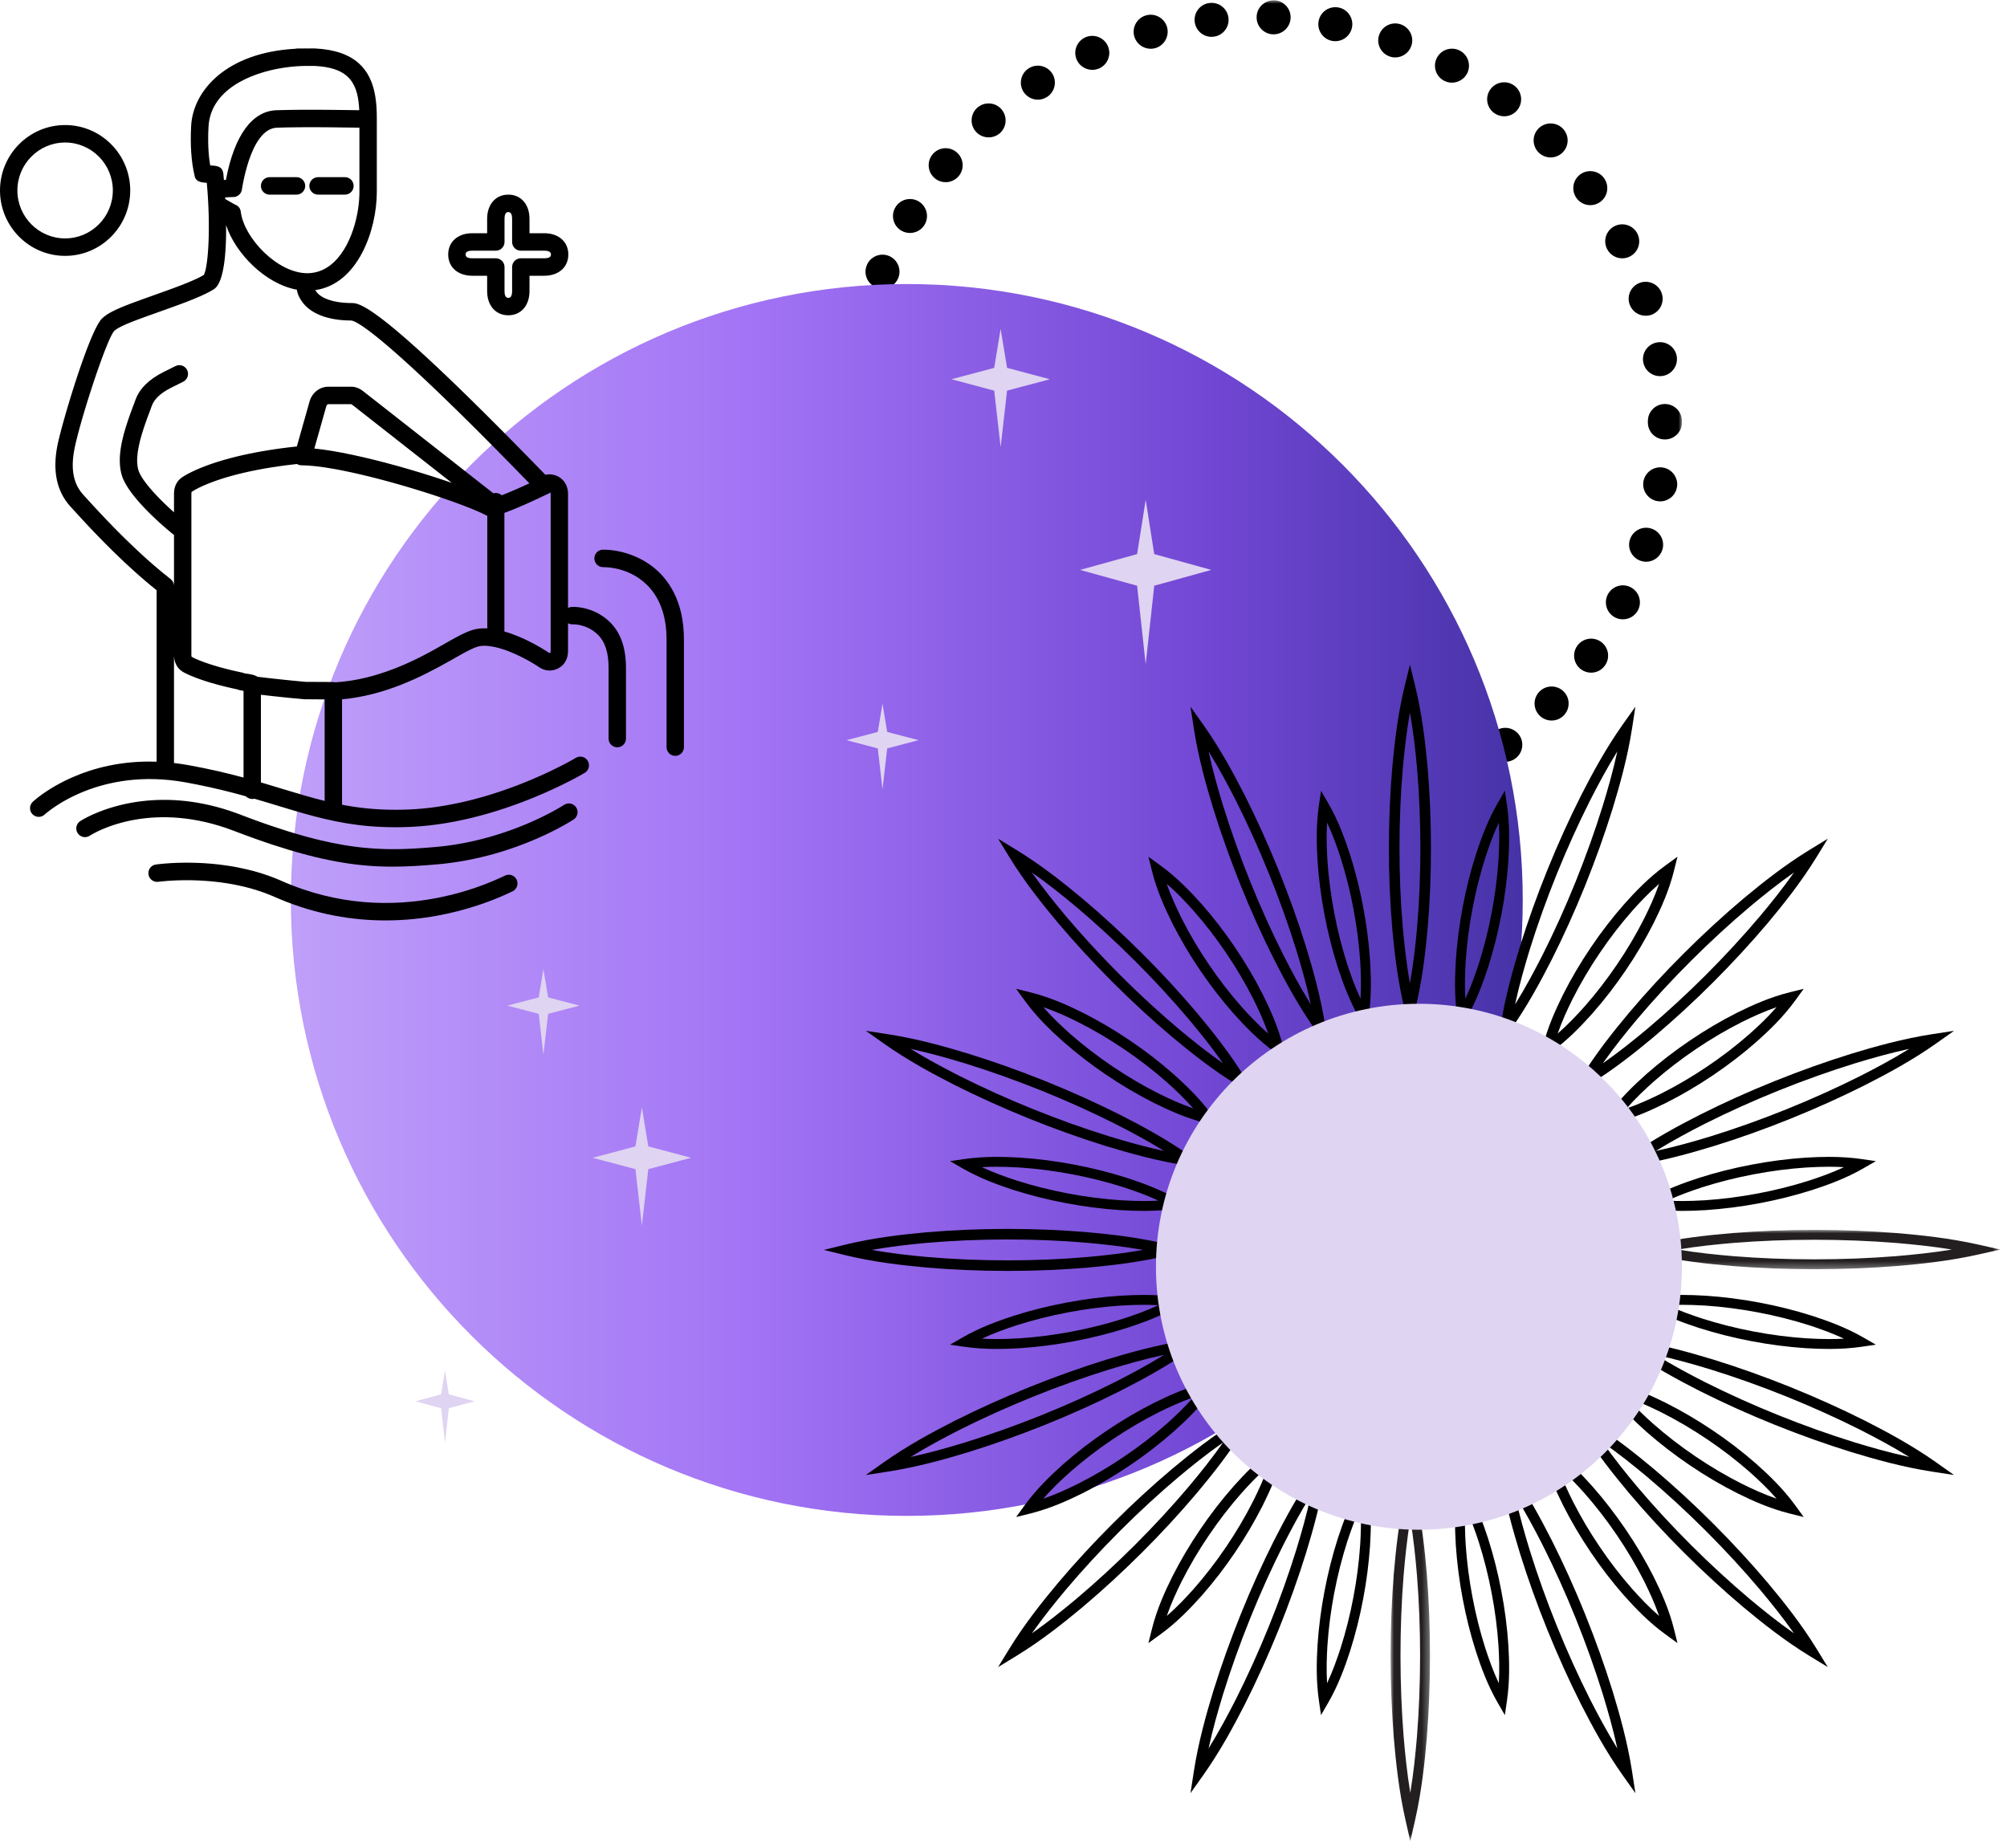
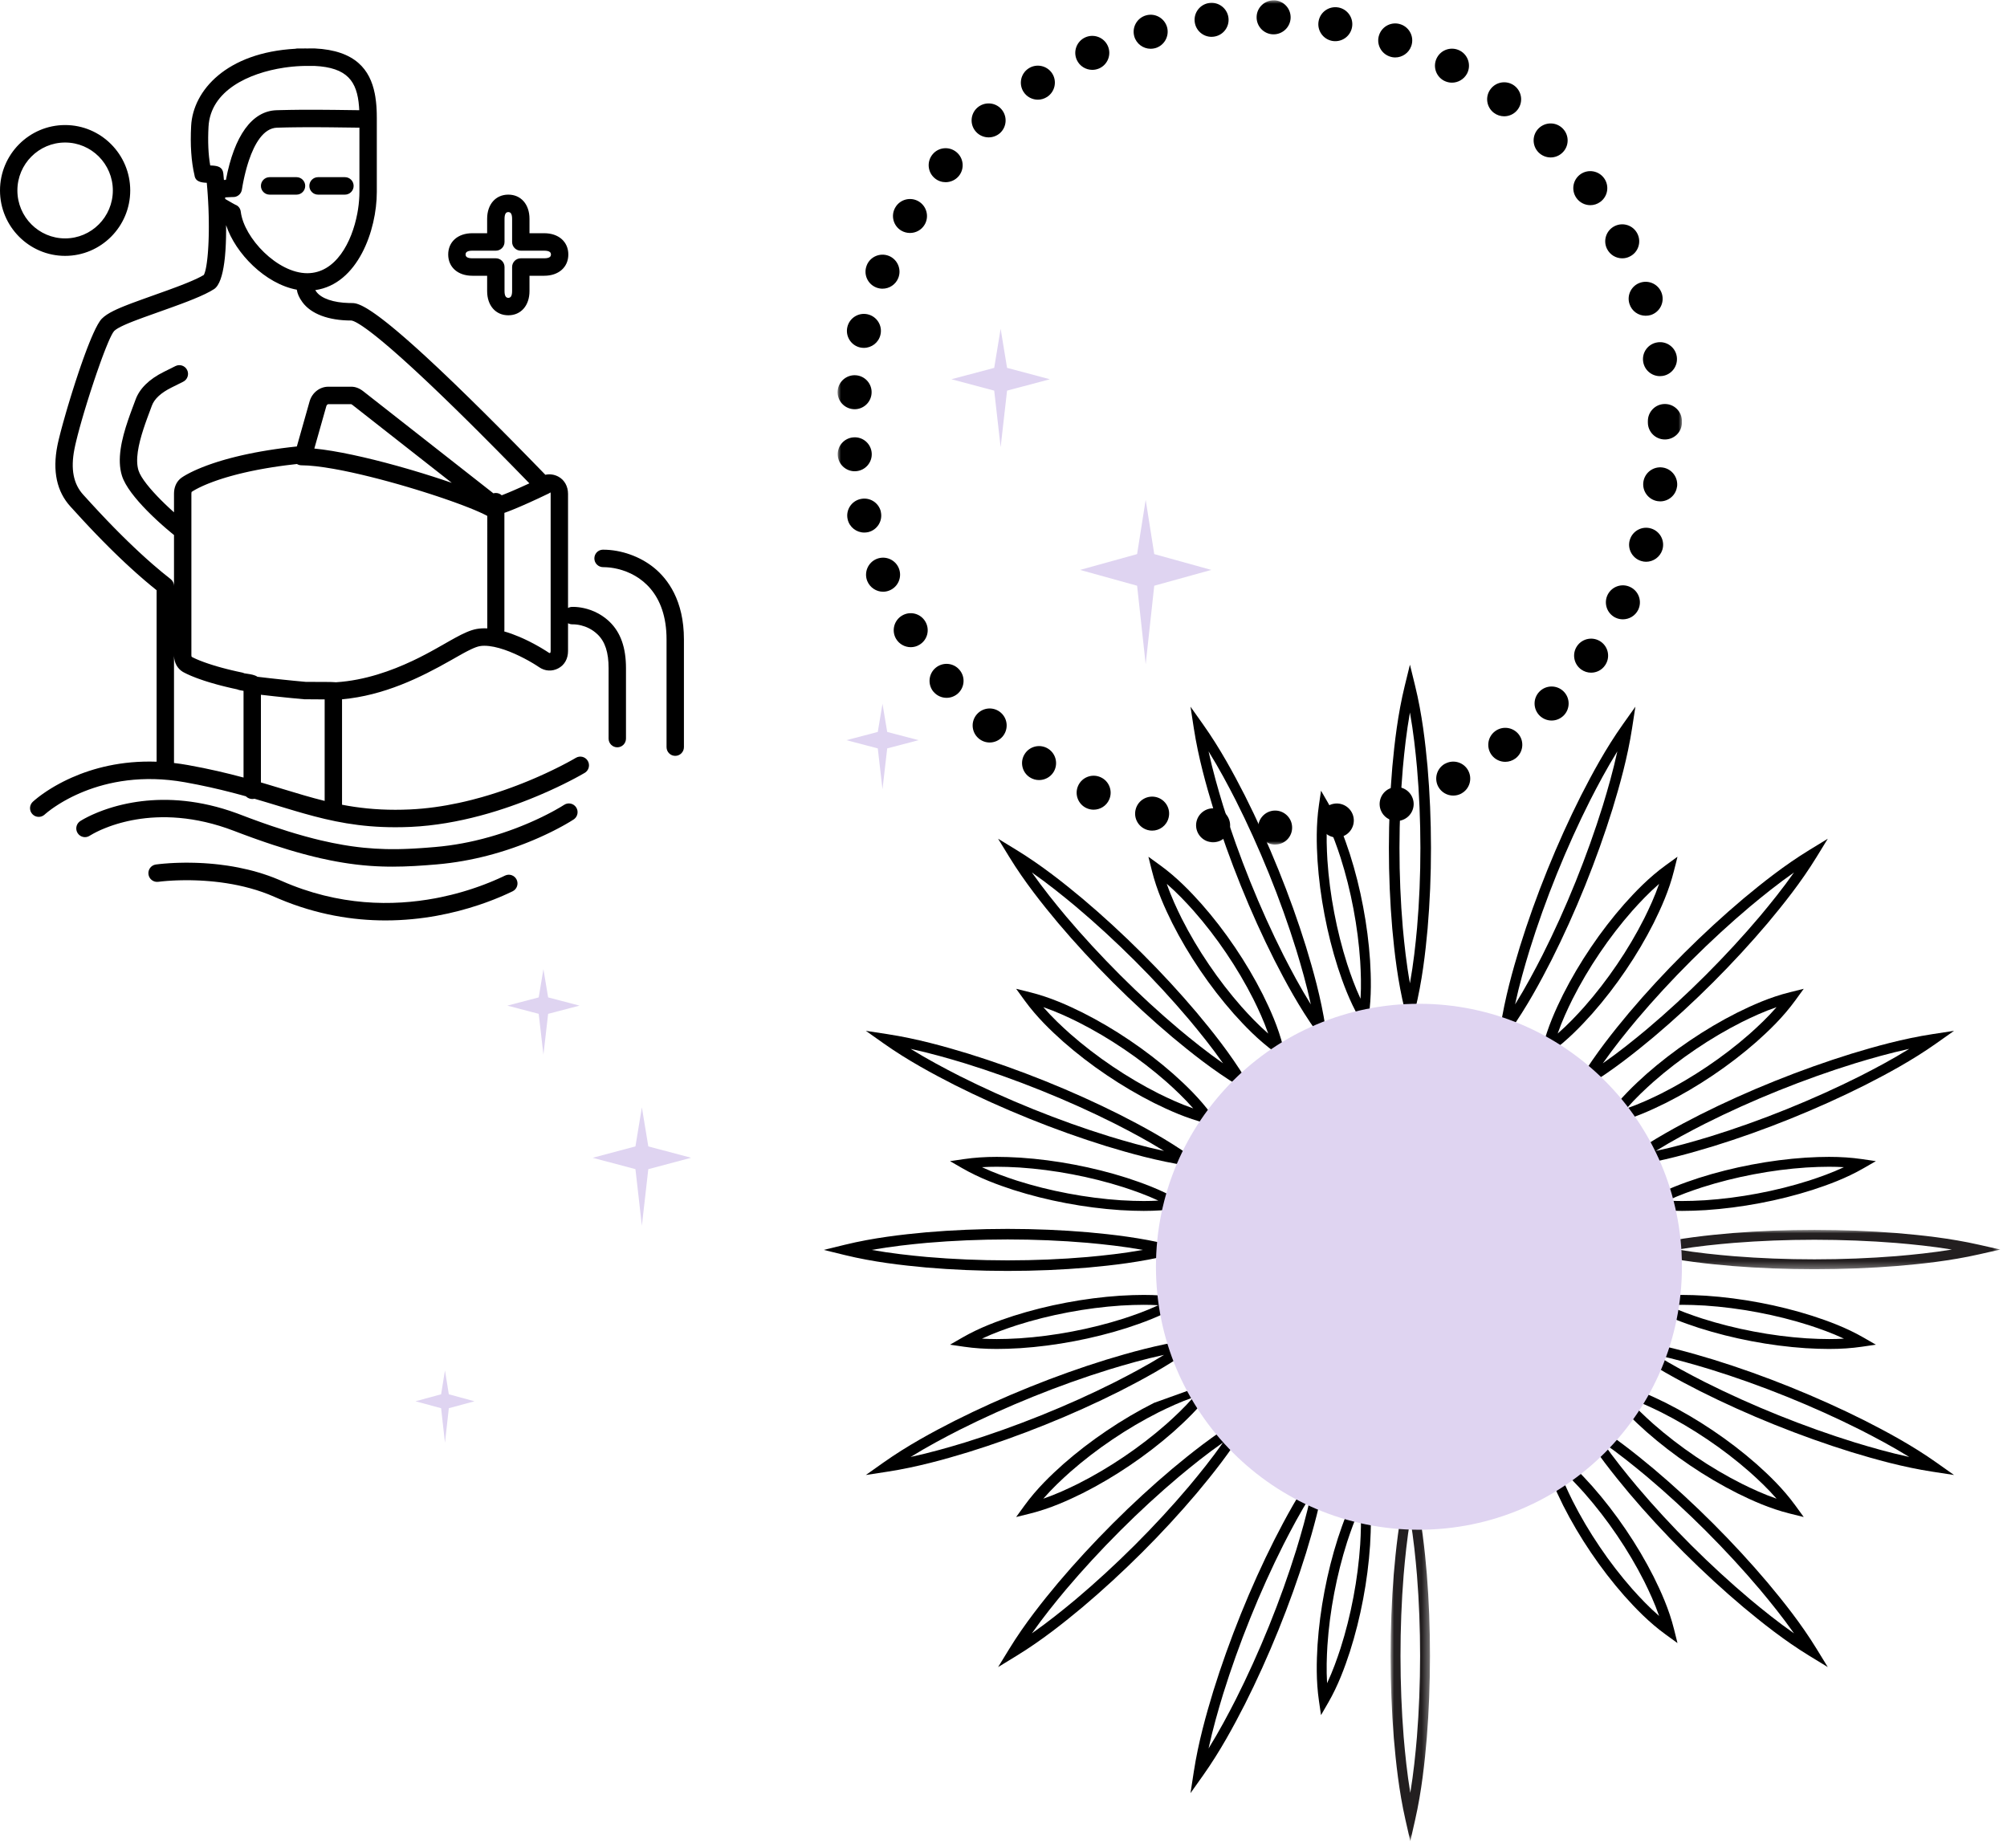
<svg xmlns="http://www.w3.org/2000/svg" xmlns:xlink="http://www.w3.org/1999/xlink" width="290px" height="267px" viewBox="0 0 290 267" version="1.1">
  <title>separateur-3</title>
  <defs>
    <polygon id="path-1" points="0 0 122 0 122 122 0 122" />
    <linearGradient x1="0%" y1="50%" x2="100%" y2="50%" id="linearGradient-3">
      <stop stop-color="#BE9FF9" offset="0%" />
      <stop stop-color="#A374F5" offset="36.896%" />
      <stop stop-color="#7147D4" offset="74.619%" />
      <stop stop-color="#4733A8" offset="100%" />
    </linearGradient>
    <polygon id="path-4" points="0 0 5.694 0 5.694 53.478 0 53.478" />
    <polygon id="path-6" points="0 0 53.564 0 53.564 5.684 0 5.684" />
  </defs>
  <g id="Assets" stroke="none" stroke-width="1" fill="none" fill-rule="evenodd">
    <g id="Aquarius" transform="translate(-1038, -1443)">
      <g id="separateur-3" transform="translate(1038, 1443.043)">
        <g id="SOLEIL" transform="translate(42.028, 0)">
          <g id="Fill-3-Clipped" transform="translate(79, 0)">
            <mask id="mask-2" fill="white">
              <use xlink:href="#path-1" />
            </mask>
            <g id="path-1" />
            <path d="M62.91,4.918 C61.557,4.869 60.498,3.732 60.547,2.371 C60.587,1.019 61.734,-0.039 63.087,0.01 L63.087,0 C64.44,0.049 65.508,1.185 65.46,2.547 C65.41,3.869 64.321,4.918 62.998,4.918 L62.91,4.918 Z M51.598,3.105 C51.441,1.763 52.401,0.539 53.754,0.382 C55.097,0.225 56.323,1.195 56.479,2.537 C56.637,3.889 55.676,5.104 54.323,5.26 C54.226,5.27 54.127,5.28 54.039,5.28 C52.803,5.28 51.745,4.359 51.598,3.105 L51.598,3.105 Z M71.459,5.868 C70.125,5.613 69.253,4.33 69.507,2.998 C69.752,1.665 71.036,0.793 72.369,1.038 L72.379,1.038 C73.704,1.293 74.585,2.576 74.33,3.909 C74.104,5.094 73.075,5.907 71.918,5.907 C71.771,5.907 71.615,5.897 71.459,5.868 L71.459,5.868 Z M42.864,5.202 C42.502,3.889 43.276,2.537 44.579,2.175 C45.883,1.812 47.236,2.576 47.609,3.889 C47.961,5.192 47.197,6.554 45.894,6.916 C45.677,6.975 45.451,7.004 45.237,7.004 C44.157,7.004 43.167,6.289 42.864,5.202 L42.864,5.202 Z M79.752,8.111 C78.476,7.661 77.8,6.25 78.261,4.976 C78.712,3.703 80.113,3.027 81.398,3.487 C82.672,3.938 83.349,5.339 82.888,6.622 C82.535,7.621 81.584,8.258 80.574,8.258 C80.3,8.258 80.025,8.209 79.752,8.111 L79.752,8.111 Z M34.561,8.611 C34.003,7.376 34.551,5.917 35.786,5.358 C37.021,4.8 38.482,5.349 39.041,6.583 C39.6,7.817 39.05,9.277 37.815,9.835 C37.483,9.982 37.139,10.051 36.806,10.051 C35.864,10.051 34.972,9.512 34.561,8.611 L34.561,8.611 Z M87.603,11.608 L87.603,11.608 C86.408,10.962 85.966,9.473 86.614,8.278 C87.26,7.083 88.75,6.642 89.945,7.288 C91.132,7.925 91.583,9.424 90.936,10.619 C90.485,11.432 89.642,11.902 88.769,11.902 C88.377,11.902 87.975,11.804 87.603,11.608 L87.603,11.608 Z M26.875,13.244 C26.14,12.108 26.455,10.59 27.592,9.845 C28.728,9.101 30.257,9.424 31.002,10.56 C31.738,11.696 31.414,13.215 30.277,13.959 C29.865,14.224 29.405,14.361 28.945,14.361 C28.14,14.361 27.347,13.969 26.875,13.244 L26.875,13.244 Z M94.828,16.261 C93.749,15.439 93.533,13.901 94.357,12.823 C95.18,11.736 96.719,11.53 97.797,12.343 C98.876,13.166 99.091,14.704 98.268,15.791 C97.788,16.428 97.052,16.761 96.317,16.761 C95.798,16.761 95.269,16.595 94.828,16.261 L94.828,16.261 Z M19.995,18.995 C19.082,17.986 19.171,16.428 20.18,15.527 C21.19,14.626 22.749,14.704 23.65,15.713 C24.552,16.722 24.474,18.279 23.465,19.19 C22.994,19.602 22.406,19.808 21.827,19.808 C21.151,19.808 20.474,19.533 19.995,18.995 L19.995,18.995 Z M101.267,21.963 C100.317,20.983 100.346,19.426 101.317,18.485 C102.298,17.545 103.847,17.564 104.796,18.544 C105.737,19.514 105.718,21.071 104.738,22.012 C104.258,22.482 103.64,22.707 103.033,22.707 C102.385,22.707 101.748,22.453 101.267,21.963 L101.267,21.963 Z M14.054,25.724 C13.005,24.862 12.858,23.315 13.72,22.266 C14.573,21.218 16.122,21.071 17.171,21.933 C18.22,22.795 18.377,24.343 17.514,25.391 C17.024,25.979 16.319,26.283 15.612,26.283 C15.063,26.283 14.514,26.106 14.054,25.724 L14.054,25.724 Z M106.757,28.565 L106.757,28.565 C105.974,27.458 106.228,25.93 107.335,25.137 C108.443,24.353 109.982,24.617 110.766,25.724 C111.55,26.831 111.287,28.36 110.188,29.143 C109.757,29.457 109.257,29.604 108.766,29.604 C107.992,29.604 107.238,29.241 106.757,28.565 L106.757,28.565 Z M9.212,33.287 C8.035,32.591 7.653,31.083 8.349,29.917 C9.035,28.751 10.544,28.369 11.711,29.055 C12.877,29.751 13.269,31.259 12.573,32.425 C12.114,33.199 11.3,33.62 10.456,33.62 C10.036,33.62 9.603,33.512 9.212,33.287 L9.212,33.287 Z M111.178,35.922 C110.57,34.717 111.06,33.238 112.276,32.631 C113.492,32.023 114.963,32.513 115.57,33.728 C116.177,34.943 115.687,36.422 114.473,37.019 C114.119,37.205 113.746,37.284 113.374,37.284 C112.473,37.284 111.61,36.784 111.178,35.922 L111.178,35.922 Z M5.575,41.496 C4.311,40.987 3.703,39.556 4.212,38.303 L4.212,38.293 C4.712,37.039 6.143,36.432 7.407,36.931 C8.662,37.441 9.27,38.871 8.77,40.125 C8.388,41.085 7.466,41.672 6.486,41.672 C6.182,41.672 5.878,41.614 5.575,41.496 L5.575,41.496 Z M114.423,43.877 C114.001,42.583 114.718,41.202 116.011,40.791 C117.305,40.379 118.687,41.094 119.098,42.378 C119.51,43.671 118.804,45.052 117.51,45.473 C117.256,45.552 117.01,45.581 116.757,45.581 C115.717,45.581 114.757,44.925 114.423,43.877 L114.423,43.877 Z M3.252,50.166 C1.928,49.862 1.104,48.539 1.409,47.217 C1.712,45.894 3.036,45.072 4.35,45.375 C5.672,45.679 6.506,47.001 6.193,48.324 C5.937,49.46 4.918,50.224 3.8,50.224 C3.624,50.224 3.437,50.205 3.252,50.166 L3.252,50.166 Z M116.403,52.233 C116.188,50.89 117.108,49.637 118.451,49.431 C119.785,49.215 121.05,50.126 121.255,51.468 C121.461,52.811 120.549,54.074 119.207,54.28 C119.079,54.3 118.951,54.309 118.824,54.309 C117.638,54.309 116.59,53.447 116.403,52.233 L116.403,52.233 Z M2.281,59.08 C0.928,58.982 -0.092,57.806 0.007,56.455 C0.106,55.103 1.281,54.084 2.643,54.182 C3.996,54.28 5.016,55.465 4.908,56.817 C4.81,58.11 3.732,59.09 2.457,59.09 C2.398,59.09 2.34,59.09 2.281,59.08 L2.281,59.08 Z M117.08,61.01 L117.08,61.01 L117.08,60.922 L117.08,60.794 C117.08,59.442 118.177,58.335 119.531,58.335 C120.883,58.326 121.99,59.423 122,60.784 C122,60.824 122,60.863 121.99,60.892 C122,60.931 122,60.971 122,61.01 C122,62.362 120.902,63.459 119.54,63.459 C118.177,63.459 117.08,62.362 117.08,61.01 L117.08,61.01 Z M0.027,65.79 C-0.082,64.438 0.928,63.253 2.291,63.155 C3.643,63.047 4.82,64.056 4.928,65.408 C5.035,66.76 4.016,67.945 2.663,68.043 C2.604,68.053 2.536,68.053 2.478,68.053 C1.202,68.053 0.124,67.074 0.027,65.79 L0.027,65.79 Z M118.491,72.373 C117.148,72.167 116.227,70.914 116.433,69.572 C116.639,68.229 117.893,67.309 119.236,67.514 C120.569,67.72 121.491,68.974 121.295,70.316 L121.284,70.316 C121.108,71.531 120.059,72.403 118.863,72.403 C118.736,72.403 118.618,72.393 118.491,72.373 L118.491,72.373 Z M1.458,75.018 L1.458,75.018 C1.144,73.696 1.967,72.373 3.291,72.07 C4.614,71.756 5.937,72.569 6.251,73.892 L6.241,73.892 C6.556,75.214 5.731,76.537 4.418,76.85 C4.222,76.889 4.035,76.909 3.849,76.909 C2.732,76.909 1.722,76.145 1.458,75.018 L1.458,75.018 Z M116.089,81.013 C114.796,80.602 114.07,79.221 114.481,77.937 C114.893,76.634 116.275,75.919 117.57,76.331 C118.863,76.742 119.58,78.123 119.168,79.417 C118.834,80.455 117.864,81.131 116.824,81.131 C116.579,81.131 116.334,81.092 116.089,81.013 L116.089,81.013 Z M4.29,83.923 C3.782,82.669 4.388,81.229 5.643,80.719 C6.908,80.21 8.339,80.817 8.849,82.071 C9.358,83.335 8.75,84.765 7.497,85.275 C7.192,85.402 6.878,85.461 6.574,85.461 C5.604,85.461 4.683,84.873 4.29,83.923 L4.29,83.923 Z M112.374,89.193 C111.159,88.586 110.669,87.116 111.266,85.902 C111.874,84.687 113.344,84.187 114.56,84.795 C115.776,85.392 116.275,86.862 115.677,88.086 C115.247,88.948 114.374,89.448 113.472,89.448 C113.099,89.448 112.727,89.369 112.374,89.193 L112.374,89.193 Z M8.456,92.279 L8.456,92.279 C7.76,91.113 8.143,89.604 9.309,88.909 C10.477,88.213 11.976,88.595 12.671,89.761 C13.367,90.927 12.995,92.426 11.829,93.121 C11.436,93.366 10.995,93.474 10.574,93.474 C9.731,93.474 8.917,93.043 8.456,92.279 L8.456,92.279 Z M107.463,96.707 C106.355,95.923 106.09,94.395 106.865,93.288 C107.65,92.171 109.188,91.907 110.296,92.69 C111.404,93.474 111.668,95.002 110.884,96.109 C110.413,96.795 109.65,97.157 108.875,97.157 C108.385,97.157 107.895,97.01 107.463,96.707 L107.463,96.707 Z M13.848,99.9 L13.848,99.91 C12.985,98.862 13.133,97.314 14.171,96.452 C15.221,95.58 16.77,95.727 17.633,96.775 C18.504,97.814 18.357,99.361 17.308,100.233 C16.848,100.605 16.298,100.792 15.75,100.792 C15.034,100.792 14.338,100.488 13.848,99.9 L13.848,99.9 Z M101.464,103.388 C100.483,102.437 100.454,100.89 101.396,99.91 C102.337,98.93 103.896,98.901 104.876,99.841 C105.856,100.782 105.885,102.339 104.943,103.319 C104.453,103.819 103.816,104.073 103.169,104.073 C102.552,104.073 101.944,103.838 101.464,103.388 L101.464,103.388 Z M20.337,106.62 C19.327,105.719 19.229,104.171 20.141,103.152 C21.043,102.143 22.592,102.045 23.611,102.956 C24.621,103.858 24.709,105.405 23.807,106.424 C23.327,106.963 22.652,107.247 21.974,107.247 C21.396,107.247 20.808,107.041 20.337,106.62 L20.337,106.62 Z M94.523,109.079 C93.7,107.992 93.906,106.454 94.985,105.631 C96.062,104.808 97.602,105.014 98.435,106.091 C99.258,107.169 99.042,108.707 97.974,109.53 C97.524,109.872 97.003,110.039 96.474,110.039 C95.739,110.039 95.004,109.706 94.523,109.079 L94.523,109.079 Z M27.777,112.282 C26.63,111.548 26.307,110.019 27.052,108.883 C27.787,107.747 29.307,107.423 30.444,108.158 C31.581,108.893 31.914,110.411 31.179,111.557 C30.708,112.282 29.914,112.674 29.11,112.674 C28.65,112.674 28.189,112.547 27.777,112.282 L27.777,112.282 Z M86.799,113.644 C86.152,112.449 86.583,110.96 87.779,110.304 L87.779,110.313 C88.975,109.657 90.465,110.098 91.112,111.283 C91.76,112.478 91.328,113.967 90.132,114.614 L90.132,114.624 C89.76,114.819 89.357,114.917 88.955,114.917 C88.093,114.917 87.25,114.457 86.799,113.644 L86.799,113.644 Z M35.992,116.74 C34.757,116.191 34.198,114.731 34.757,113.497 C35.306,112.263 36.766,111.704 38.001,112.263 C39.238,112.811 39.795,114.271 39.238,115.505 C38.835,116.416 37.933,116.955 36.993,116.955 C36.659,116.955 36.315,116.886 35.992,116.74 L35.992,116.74 Z M78.467,116.975 C78.006,115.691 78.672,114.281 79.947,113.83 C81.222,113.36 82.633,114.026 83.093,115.309 C83.555,116.583 82.888,117.984 81.613,118.444 C81.339,118.542 81.055,118.591 80.78,118.591 C79.77,118.591 78.829,117.974 78.467,116.975 L78.467,116.975 Z M44.804,119.894 C43.491,119.531 42.716,118.189 43.079,116.877 C43.432,115.564 44.786,114.8 46.099,115.153 C47.403,115.515 48.178,116.857 47.815,118.17 C47.52,119.267 46.53,119.982 45.451,119.982 C45.237,119.982 45.02,119.953 44.804,119.894 L44.804,119.894 Z M69.723,118.983 C69.459,117.651 70.33,116.357 71.665,116.103 C72.997,115.848 74.291,116.72 74.546,118.052 C74.8,119.384 73.928,120.668 72.595,120.922 L72.595,120.932 C72.439,120.962 72.282,120.971 72.134,120.971 C70.977,120.971 69.949,120.158 69.723,118.983 L69.723,118.983 Z M53.981,121.647 C52.637,121.5 51.666,120.286 51.814,118.934 C51.97,117.592 53.186,116.622 54.538,116.769 C55.881,116.926 56.852,118.14 56.705,119.492 C56.558,120.736 55.49,121.667 54.254,121.667 C54.166,121.667 54.078,121.667 53.981,121.647 L53.981,121.647 Z M60.764,119.639 C60.715,118.278 61.773,117.141 63.127,117.082 C64.479,117.033 65.625,118.091 65.674,119.443 C65.733,120.805 64.674,121.941 63.322,121.99 C63.282,122 63.254,122 63.224,122 C61.91,122 60.822,120.962 60.764,119.639 L60.764,119.639 Z" id="Fill-3" fill="#000000" fill-rule="nonzero" mask="url(#mask-2)" />
          </g>
          <g id="ROUND" transform="translate(0, 41)">
            <g id="Group-3" fill="url(#linearGradient-3)">
-               <path d="M178,89 C178,138.153 138.153,178 89,178 C39.847,178 0,138.153 0,89 C0,39.847 39.847,0 89,0 C138.153,0 178,39.847 178,89" id="Fill-1" />
-             </g>
+               </g>
            <g id="ETOILES" transform="translate(18, 6.465)" fill="#DFD4F1">
              <path d="M85.487,5.648 L84.558,0 L83.629,5.648 L77.445,7.293 L83.629,8.938 L84.558,17.109 L85.487,8.938 L91.671,7.293 L85.487,5.648 Z M33.648,118.143 L32.719,112.495 L31.79,118.143 L25.606,119.788 L31.79,121.433 L32.719,129.604 L33.648,121.433 L39.832,119.788 L33.648,118.143 Z M68.168,58.257 L67.487,54.178 L66.806,58.257 L62.271,59.445 L66.806,60.634 L67.487,66.535 L68.168,60.634 L72.703,59.445 L68.168,58.257 Z M19.175,96.614 L18.493,92.535 L17.812,96.614 L13.277,97.802 L17.812,98.99 L18.493,104.891 L19.175,98.99 L23.71,97.802 L19.175,96.614 Z M4.825,153.966 L4.268,150.515 L3.71,153.966 L0,154.972 L3.71,155.977 L4.268,160.97 L4.825,155.977 L8.535,154.972 L4.825,153.966 Z M106.755,32.558 L105.516,24.713 L104.277,32.558 L96.032,34.843 L104.277,37.127 L105.516,48.475 L106.755,37.127 L115,34.843 L106.755,32.558 Z" id="Combined-Shape" />
            </g>
          </g>
          <g id="Group" transform="translate(77, 96)">
            <g id="Group-67">
              <path d="M49.565,31.672 C50.206,33.531 50.996,35.217 51.725,36.687 C52.866,38.942 54.186,41.175 55.645,43.319 C57.102,45.472 58.692,47.528 60.369,49.433 C61.463,50.654 62.736,52.013 64.222,53.305 C63.579,51.457 62.793,49.775 62.065,48.307 C60.926,46.056 59.608,43.821 58.15,41.67 C56.698,39.518 55.111,37.461 53.432,35.555 C52.337,34.332 51.061,32.969 49.565,31.672 L49.565,31.672 Z M66.891,57.245 L65.194,56.011 C62.76,54.241 60.811,52.192 59.225,50.422 C57.501,48.465 55.872,46.358 54.38,44.155 C52.886,41.958 51.533,39.669 50.361,37.352 C49.307,35.228 48.134,32.67 47.411,29.763 L46.911,27.755 L48.6,28.979 C51.047,30.752 52.995,32.798 54.577,34.567 C56.302,36.525 57.929,38.634 59.416,40.838 C60.908,43.04 62.259,45.33 63.43,47.643 C64.485,49.772 65.658,52.333 66.384,55.227 L66.891,57.245 Z" id="Fill-1" fill="#000000" fill-rule="nonzero" />
              <path d="M31.722,49.487 C33.021,50.98 34.387,52.255 35.615,53.351 C37.521,55.025 39.582,56.609 41.735,58.058 C43.891,59.515 46.13,60.831 48.389,61.971 C49.856,62.695 51.539,63.48 53.39,64.121 C52.095,62.638 50.732,61.365 49.506,60.27 C47.604,58.6 45.545,57.013 43.389,55.558 C41.238,54.099 39.001,52.781 36.74,51.641 C35.271,50.914 33.584,50.127 31.722,49.487 L31.722,49.487 Z M57.335,66.786 L55.314,66.28 C52.415,65.555 49.851,64.383 47.724,63.333 C45.402,62.162 43.109,60.813 40.901,59.322 C38.696,57.839 36.584,56.214 34.625,54.495 C32.85,52.911 30.8,50.966 29.024,48.523 L27.799,46.837 L29.809,47.336 C32.722,48.059 35.284,49.229 37.405,50.279 C39.729,51.45 42.022,52.801 44.225,54.295 C46.432,55.785 48.542,57.411 50.496,59.127 C52.275,60.715 54.327,62.662 56.099,65.092 L57.335,66.786 Z" id="Fill-3" fill="#000000" fill-rule="nonzero" />
              <path d="M22.858,72.613 C24.618,73.437 26.359,74.048 27.905,74.553 C30.292,75.312 32.789,75.939 35.321,76.413 C37.858,76.895 40.417,77.223 42.93,77.392 C44.197,77.466 45.251,77.501 46.241,77.501 C46.974,77.501 47.674,77.481 48.35,77.441 C46.597,76.624 44.86,76.015 43.317,75.51 C40.933,74.751 38.436,74.122 35.901,73.643 C33.368,73.158 30.81,72.828 28.295,72.659 C27.039,72.585 25.992,72.55 25.006,72.55 C24.26,72.55 23.546,72.571 22.858,72.613 M46.241,78.929 L46.24,78.929 C45.22,78.929 44.136,78.893 42.831,78.816 C40.249,78.643 37.627,78.306 35.03,77.814 C32.437,77.328 29.878,76.685 27.424,75.905 C25.19,75.175 22.567,74.232 20.009,72.757 L18.243,71.739 L20.284,71.441 C21.756,71.227 23.301,71.122 25.006,71.122 C26.024,71.122 27.1,71.158 28.394,71.235 C30.979,71.408 33.601,71.747 36.195,72.243 C38.79,72.734 41.348,73.378 43.798,74.158 C46.036,74.89 48.662,75.834 51.213,77.298 L52.992,78.32 L50.938,78.616 C49.475,78.826 47.938,78.929 46.241,78.929" id="Fill-5" fill="#000000" fill-rule="nonzero" />
              <path d="M22.859,97.387 C23.547,97.429 24.261,97.45 25.008,97.45 L25.008,97.45 C25.994,97.45 27.04,97.415 28.301,97.34 C30.811,97.172 33.37,96.842 35.899,96.357 C38.436,95.878 40.932,95.249 43.323,94.488 C44.862,93.985 46.597,93.376 48.35,92.559 C47.673,92.519 46.973,92.499 46.24,92.499 C45.25,92.499 44.197,92.534 42.923,92.608 C40.416,92.777 37.856,93.105 35.323,93.586 C32.791,94.061 30.294,94.687 27.9,95.449 C26.358,95.952 24.619,96.563 22.859,97.387 M25.008,98.878 L25.008,98.878 C23.302,98.878 21.757,98.773 20.284,98.559 L18.243,98.261 L20.009,97.243 C22.568,95.767 25.191,94.824 27.419,94.097 C29.879,93.314 32.439,92.672 35.031,92.186 C37.625,91.694 40.248,91.357 42.824,91.184 C44.136,91.107 45.219,91.071 46.24,91.071 C47.937,91.071 49.474,91.174 50.938,91.384 L52.992,91.68 L51.213,92.701 C48.662,94.166 46.036,95.11 43.804,95.84 C41.348,96.622 38.789,97.266 36.193,97.757 C33.602,98.253 30.98,98.592 28.4,98.764 C27.102,98.842 26.026,98.878 25.008,98.878" id="Fill-7" fill="#000000" fill-rule="nonzero" />
-               <path d="M53.389,105.88 C51.539,106.521 49.854,107.307 48.384,108.033 C46.13,109.17 43.892,110.486 41.736,111.942 C39.582,113.391 37.522,114.975 35.611,116.653 C34.386,117.746 33.021,119.021 31.723,120.513 C33.584,119.873 35.272,119.085 36.745,118.357 C39.001,117.219 41.238,115.901 43.388,114.443 C45.545,112.987 47.604,111.401 49.511,109.727 C50.734,108.634 52.095,107.363 53.389,105.88 L53.389,105.88 Z M27.799,123.163 L29.025,121.477 C30.8,119.036 32.85,117.09 34.621,115.51 C36.584,113.786 38.696,112.162 40.903,110.678 C43.109,109.187 45.402,107.838 47.718,106.67 C49.851,105.618 52.416,104.446 55.314,103.72 L57.335,103.214 L56.099,104.908 C54.327,107.339 52.275,109.286 50.501,110.87 C48.543,112.59 46.432,114.215 44.224,115.706 C42.022,117.199 39.729,118.55 37.411,119.72 C35.283,120.771 32.72,121.942 29.81,122.664 L27.799,123.163 Z" id="Fill-9" fill="#000000" fill-rule="nonzero" />
-               <path d="M64.222,115.827 C62.736,117.12 61.462,118.48 60.365,119.705 C58.691,121.604 57.102,123.661 55.645,125.812 C54.186,127.957 52.866,130.191 51.723,132.451 C50.995,133.917 50.206,135.602 49.565,137.46 C51.06,136.163 52.338,134.8 53.435,133.573 C55.11,131.672 56.698,129.615 58.149,127.464 C59.608,125.311 60.926,123.076 62.068,120.82 C62.793,119.355 63.579,117.675 64.222,115.827 L64.222,115.827 Z M46.911,141.378 L47.411,139.37 C48.135,136.463 49.307,133.905 50.358,131.786 C51.533,129.464 52.886,127.174 54.381,124.977 C55.872,122.775 57.5,120.668 59.22,118.716 C60.81,116.941 62.76,114.892 65.194,113.122 L66.891,111.888 L66.384,113.906 C65.657,116.8 64.484,119.361 63.433,121.484 C62.259,123.802 60.909,126.092 59.415,128.296 C57.928,130.499 56.302,132.608 54.58,134.562 C52.994,136.334 51.047,138.381 48.6,140.153 L46.911,141.378 Z" id="Fill-11" fill="#000000" fill-rule="nonzero" />
+               <path d="M53.389,105.88 C51.539,106.521 49.854,107.307 48.384,108.033 C46.13,109.17 43.892,110.486 41.736,111.942 C39.582,113.391 37.522,114.975 35.611,116.653 C34.386,117.746 33.021,119.021 31.723,120.513 C33.584,119.873 35.272,119.085 36.745,118.357 C39.001,117.219 41.238,115.901 43.388,114.443 C45.545,112.987 47.604,111.401 49.511,109.727 C50.734,108.634 52.095,107.363 53.389,105.88 L53.389,105.88 Z M27.799,123.163 L29.025,121.477 C30.8,119.036 32.85,117.09 34.621,115.51 C36.584,113.786 38.696,112.162 40.903,110.678 C43.109,109.187 45.402,107.838 47.718,106.67 L57.335,103.214 L56.099,104.908 C54.327,107.339 52.275,109.286 50.501,110.87 C48.543,112.59 46.432,114.215 44.224,115.706 C42.022,117.199 39.729,118.55 37.411,119.72 C35.283,120.771 32.72,121.942 29.81,122.664 L27.799,123.163 Z" id="Fill-9" fill="#000000" fill-rule="nonzero" />
              <path d="M77.563,121.727 C76.745,123.477 76.135,125.211 75.629,126.752 C74.87,129.129 74.241,131.621 73.759,134.155 C73.274,136.681 72.943,139.236 72.775,141.75 C72.678,143.374 72.608,145.223 72.728,147.177 C73.553,145.42 74.165,143.683 74.67,142.139 C75.431,139.757 76.059,137.264 76.534,134.735 C77.016,132.203 77.345,129.648 77.513,127.137 C77.61,125.515 77.679,123.671 77.563,121.727 L77.563,121.727 Z M71.852,151.786 L71.555,149.748 C71.123,146.797 71.208,143.999 71.348,141.65 C71.522,139.067 71.861,136.449 72.358,133.862 C72.85,131.268 73.495,128.714 74.276,126.272 C75.008,124.037 75.953,121.416 77.421,118.867 L78.444,117.092 L78.74,119.142 C79.164,122.082 79.079,124.884 78.94,127.236 C78.767,129.815 78.429,132.434 77.937,135.026 C77.449,137.616 76.806,140.171 76.024,142.619 C75.294,144.85 74.35,147.469 72.873,150.022 L71.852,151.786 Z" id="Fill-13" fill="#000000" fill-rule="nonzero" />
-               <path d="M92.705,121.727 C92.59,123.671 92.659,125.517 92.755,127.144 C92.923,129.647 93.253,132.203 93.734,134.733 C94.21,137.262 94.837,139.755 95.6,142.144 C96.104,143.683 96.715,145.419 97.54,147.177 C97.661,145.222 97.591,143.372 97.493,141.744 C97.326,139.238 96.994,136.683 96.509,134.157 C96.029,131.625 95.399,129.132 94.638,126.746 C94.134,125.209 93.524,123.477 92.705,121.727 L92.705,121.727 Z M98.416,151.786 L97.396,150.022 C95.918,147.467 94.974,144.849 94.246,142.624 C93.462,140.168 92.818,137.613 92.332,135.024 C91.839,132.434 91.502,129.815 91.329,127.243 C91.19,124.884 91.105,122.082 91.529,119.142 L91.825,117.092 L92.848,118.867 C94.315,121.415 95.26,124.036 95.992,126.266 C96.775,128.717 97.419,131.272 97.911,133.863 C98.408,136.451 98.747,139.07 98.92,141.645 C99.06,143.998 99.145,146.796 98.714,149.747 L98.416,151.786 Z" id="Fill-15" fill="#000000" fill-rule="nonzero" />
              <path d="M106.047,115.827 C106.689,117.675 107.476,119.357 108.203,120.825 C109.342,123.076 110.661,125.311 112.119,127.462 C113.571,129.615 115.158,131.672 116.837,133.578 C117.932,134.801 119.208,136.164 120.704,137.46 C120.062,135.602 119.273,133.916 118.544,132.446 C117.404,130.192 116.084,127.959 114.624,125.813 C113.167,123.661 111.577,121.604 109.9,119.7 C108.806,118.479 107.533,117.12 106.047,115.827 L106.047,115.827 Z M123.358,141.378 L121.669,140.153 C119.222,138.381 117.275,136.334 115.692,134.566 C113.967,132.608 112.34,130.499 110.853,128.295 C109.36,126.092 108.009,123.802 106.839,121.49 C105.784,119.361 104.611,116.8 103.884,113.906 L103.377,111.888 L105.074,113.122 C107.509,114.892 109.458,116.941 111.044,118.711 C112.768,120.668 114.396,122.775 115.889,124.979 C117.384,127.176 118.736,129.465 119.909,131.781 C120.962,133.906 122.134,136.464 122.858,139.37 L123.358,141.378 Z" id="Fill-17" fill="#000000" fill-rule="nonzero" />
              <path d="M116.011,105.88 C117.305,107.363 118.667,108.636 119.894,109.731 C121.797,111.402 123.857,112.988 126.01,114.442 C128.161,115.901 130.397,117.219 132.66,118.359 C134.129,119.086 135.816,119.873 137.677,120.513 C136.379,119.021 135.013,117.745 133.784,116.649 C131.878,114.975 129.818,113.391 127.665,111.943 C125.509,110.486 123.27,109.17 121.011,108.03 C119.544,107.306 117.86,106.521 116.011,105.88 L116.011,105.88 Z M141.601,123.163 L139.59,122.664 C136.679,121.942 134.117,120.771 131.995,119.722 C129.67,118.549 127.377,117.199 125.175,115.705 C122.97,114.216 120.859,112.591 118.903,110.873 C117.125,109.286 115.073,107.339 113.3,104.908 L112.065,103.214 L114.086,103.72 C116.983,104.446 119.549,105.618 121.676,106.668 C123.998,107.839 126.291,109.188 128.499,110.679 C130.704,112.162 132.816,113.786 134.775,115.506 C136.55,117.09 138.6,119.036 140.375,121.477 L141.601,123.163 Z" id="Fill-19" fill="#000000" fill-rule="nonzero" />
              <path d="M121.919,92.559 C123.672,93.376 125.408,93.985 126.952,94.49 C129.336,95.249 131.833,95.878 134.367,96.357 C136.899,96.842 139.457,97.172 141.974,97.341 C143.228,97.415 144.274,97.45 145.26,97.45 C146.007,97.45 146.721,97.429 147.41,97.387 C145.649,96.563 143.909,95.952 142.363,95.447 C139.975,94.688 137.478,94.061 134.948,93.586 C132.412,93.105 129.852,92.777 127.338,92.608 C126.072,92.534 125.019,92.499 124.029,92.499 C123.296,92.499 122.595,92.519 121.919,92.559 M145.26,98.878 L145.26,98.878 C144.242,98.878 143.166,98.842 141.874,98.765 C139.289,98.592 136.666,98.253 134.073,97.757 C131.479,97.266 128.921,96.622 126.471,95.842 C124.233,95.11 121.607,94.166 119.055,92.701 L117.277,91.68 L119.331,91.384 C120.795,91.174 122.332,91.071 124.029,91.071 C125.05,91.071 126.133,91.107 127.437,91.184 C130.02,91.357 132.643,91.694 135.239,92.186 C137.83,92.672 140.389,93.314 142.843,94.096 C145.077,94.825 147.7,95.767 150.259,97.243 L152.025,98.261 L149.984,98.559 C148.511,98.773 146.966,98.878 145.26,98.878" id="Fill-21" fill="#000000" fill-rule="nonzero" />
              <path d="M121.919,77.441 C122.595,77.481 123.295,77.501 124.028,77.501 C125.018,77.501 126.071,77.466 127.345,77.391 C129.851,77.223 132.411,76.895 134.946,76.414 C137.48,75.939 139.976,75.312 142.368,74.551 C143.911,74.047 145.65,73.437 147.41,72.613 C146.722,72.571 146.008,72.55 145.262,72.55 C144.276,72.55 143.229,72.585 141.968,72.66 C139.458,72.828 136.9,73.158 134.369,73.643 C131.832,74.122 129.336,74.751 126.946,75.512 C125.406,76.015 123.671,76.624 121.919,77.441 M124.028,78.929 L124.028,78.929 C122.331,78.929 120.794,78.826 119.331,78.616 L117.277,78.32 L119.055,77.299 C121.606,75.834 124.232,74.89 126.465,74.16 C128.92,73.378 131.479,72.734 134.075,72.243 C136.667,71.747 139.289,71.408 141.868,71.236 C143.167,71.158 144.244,71.122 145.262,71.122 C146.967,71.122 148.512,71.227 149.984,71.441 L152.025,71.739 L150.259,72.757 C147.701,74.232 145.078,75.175 142.849,75.903 C140.391,76.685 137.832,77.328 135.237,77.814 C132.642,78.306 130.019,78.643 127.444,78.816 C126.132,78.893 125.049,78.929 124.028,78.929" id="Fill-23" fill="#000000" fill-rule="nonzero" />
              <path d="M137.677,49.487 C135.816,50.128 134.127,50.915 132.655,51.643 C130.398,52.782 128.161,54.1 126.012,55.557 C123.857,57.012 121.797,58.599 119.889,60.274 C118.666,61.366 117.304,62.638 116.01,64.121 C117.861,63.479 119.546,62.694 121.016,61.968 C123.27,60.831 125.509,59.514 127.664,58.059 C129.818,56.609 131.879,55.025 133.789,53.347 C135.014,52.254 136.379,50.98 137.677,49.487 L137.677,49.487 Z M112.065,66.786 L113.3,65.092 C115.073,62.662 117.125,60.715 118.898,59.131 C120.859,57.41 122.969,55.784 125.176,54.295 C127.377,52.802 129.669,51.451 131.99,50.281 C134.116,49.229 136.678,48.059 139.59,47.336 L141.601,46.837 L140.375,48.523 C138.6,50.966 136.55,52.911 134.779,54.49 C132.816,56.214 130.704,57.839 128.497,59.323 C126.292,60.813 123.998,62.162 121.682,63.33 C119.549,64.384 116.984,65.555 114.086,66.28 L112.065,66.786 Z" id="Fill-25" fill="#000000" fill-rule="nonzero" />
              <path d="M120.704,31.672 C119.208,32.969 117.931,34.333 116.833,35.559 C115.158,37.461 113.571,39.518 112.12,41.669 C110.661,43.821 109.343,46.056 108.2,48.313 C107.475,49.777 106.689,51.458 106.047,53.305 C107.533,52.013 108.807,50.652 109.903,49.428 C111.577,47.528 113.167,45.472 114.623,43.321 C116.084,41.173 117.404,38.94 118.546,36.681 C119.274,35.215 120.062,33.53 120.704,31.672 L120.704,31.672 Z M103.377,57.245 L103.884,55.226 C104.611,52.333 105.784,49.772 106.836,47.648 C108.01,45.329 109.36,43.04 110.853,40.836 C112.34,38.633 113.967,36.525 115.688,34.571 C117.274,32.798 119.221,30.752 121.668,28.979 L123.358,27.755 L122.858,29.763 C122.135,32.668 120.962,35.227 119.911,37.346 C118.737,39.667 117.384,41.956 115.888,44.155 C114.396,46.358 112.768,48.465 111.048,50.416 C109.458,52.192 107.508,54.241 105.074,56.011 L103.377,57.245 Z" id="Fill-27" fill="#000000" fill-rule="nonzero" />
-               <path d="M97.541,22.823 C96.715,24.581 96.104,26.318 95.598,27.862 C94.837,30.246 94.209,32.739 93.735,35.265 C93.253,37.797 92.924,40.353 92.755,42.862 C92.659,44.485 92.589,46.33 92.706,48.274 C93.524,46.523 94.134,44.79 94.64,43.249 C95.4,40.869 96.029,38.376 96.509,35.845 C96.995,33.317 97.326,30.762 97.494,28.251 C97.591,26.626 97.661,24.777 97.541,22.823 L97.541,22.823 Z M91.825,52.908 L91.529,50.858 C91.105,47.919 91.19,45.117 91.329,42.764 C91.502,40.185 91.839,37.566 92.332,34.975 C92.819,32.387 93.462,29.832 94.244,27.382 C94.974,25.152 95.919,22.533 97.396,19.978 L98.416,18.214 L98.714,20.253 C99.145,23.203 99.06,26.001 98.92,28.349 C98.748,30.93 98.408,33.549 97.911,36.138 C97.42,38.729 96.774,41.283 95.994,43.729 C95.26,45.964 94.315,48.586 92.848,51.133 L91.825,52.908 Z" id="Fill-29" fill="#000000" fill-rule="nonzero" />
              <path d="M72.728,22.823 C72.608,24.777 72.678,26.627 72.775,28.256 C72.943,30.764 73.274,33.319 73.759,35.843 C74.24,38.379 74.87,40.872 75.631,43.255 C76.135,44.792 76.745,46.523 77.563,48.274 C77.679,46.329 77.609,44.483 77.513,42.856 C77.345,40.352 77.016,37.797 76.534,35.267 C76.059,32.736 75.431,30.243 74.669,27.856 C74.165,26.316 73.553,24.58 72.728,22.823 L72.728,22.823 Z M78.444,52.908 L77.421,51.133 C75.953,48.585 75.008,45.963 74.277,43.735 C73.495,41.287 72.85,38.732 72.357,36.137 C71.861,33.551 71.522,30.932 71.349,28.355 C71.208,26.001 71.123,23.203 71.555,20.252 L71.853,18.214 L72.873,19.978 C74.35,22.531 75.294,25.15 76.023,27.376 C76.806,29.829 77.45,32.384 77.936,34.976 C78.429,37.566 78.767,40.185 78.94,42.757 C79.079,45.117 79.164,47.918 78.74,50.858 L78.444,52.908 Z" id="Fill-31" fill="#000000" fill-rule="nonzero" />
              <path d="M84.7,6.908 C84.194,9.74 83.9,12.476 83.677,14.9 C83.356,18.625 83.191,22.517 83.188,26.463 C83.185,30.375 83.347,34.267 83.671,38.03 C83.893,40.455 84.187,43.197 84.7,46.042 C85.212,43.197 85.507,40.454 85.729,38.026 C86.053,34.267 86.215,30.375 86.212,26.463 C86.209,22.517 86.044,18.625 85.722,14.896 C85.5,12.475 85.206,9.739 84.7,6.908 L84.7,6.908 Z M84.7,52.908 L83.957,49.899 C82.93,45.736 82.466,41.629 82.148,38.16 C81.821,34.35 81.656,30.416 81.659,26.462 C81.663,22.474 81.829,18.54 82.155,14.77 C82.475,11.29 82.939,7.177 83.957,3.028 L84.7,0 L85.442,3.028 C86.461,7.177 86.925,11.289 87.245,14.766 C87.57,18.54 87.737,22.474 87.74,26.462 C87.743,30.416 87.579,34.35 87.252,38.156 C86.934,41.629 86.47,45.737 85.442,49.899 L84.7,52.908 Z" id="Fill-33" fill="#000000" fill-rule="nonzero" />
              <path d="M55.601,12.527 C56.218,15.364 56.988,18.033 57.704,20.383 C58.824,23.987 60.147,27.686 61.633,31.373 C63.108,35.03 64.723,38.604 66.434,41.997 C67.548,44.178 68.846,46.629 70.379,49.093 C69.763,46.24 68.99,43.565 68.272,41.212 C67.143,37.579 65.819,33.881 64.338,30.225 C62.845,26.539 61.227,22.965 59.532,19.603 C58.418,17.424 57.122,14.98 55.601,12.527 L55.601,12.527 Z M72.972,55.51 L71.172,52.979 C68.68,49.477 66.715,45.816 65.122,42.697 C63.39,39.262 61.757,35.648 60.267,31.952 C58.764,28.226 57.427,24.487 56.294,20.839 C55.266,17.465 54.128,13.445 53.471,9.183 L52.992,6.071 L54.799,8.619 C57.275,12.107 59.244,15.775 60.844,18.903 C62.56,22.307 64.195,25.919 65.703,29.644 C67.2,33.34 68.539,37.079 69.682,40.756 C70.709,44.122 71.846,48.136 72.5,52.416 L72.972,55.51 Z" id="Fill-35" fill="#000000" fill-rule="nonzero" />
              <path d="M30.071,30.023 C31.719,32.369 33.448,34.501 35.005,36.364 C37.413,39.212 40.046,42.069 42.83,44.853 C45.589,47.613 48.449,50.243 51.33,52.672 C53.196,54.228 55.336,55.957 57.699,57.608 C56.046,55.249 54.313,53.112 52.753,51.246 C50.324,48.374 47.689,45.519 44.924,42.762 C42.138,39.985 39.276,37.355 36.418,34.947 C34.555,33.394 32.42,31.669 30.071,30.023 L30.071,30.023 Z M62.548,62.449 L59.909,60.841 C56.259,58.617 53.038,56.042 50.368,53.816 C47.452,51.358 44.56,48.698 41.771,45.909 C38.958,43.095 36.296,40.207 33.859,37.324 C31.623,34.65 29.041,31.43 26.816,27.801 L25.193,25.153 L27.845,26.774 C31.479,28.995 34.705,31.573 37.38,33.802 C40.272,36.24 43.165,38.898 45.981,41.705 C48.776,44.491 51.44,47.378 53.898,50.286 C56.131,52.954 58.71,56.17 60.937,59.814 L62.548,62.449 Z" id="Fill-37" fill="#000000" fill-rule="nonzero" />
              <path d="M12.547,55.513 C15.004,57.033 17.454,58.326 19.637,59.439 C23.003,61.132 26.583,62.746 30.273,64.236 C33.936,65.715 37.64,67.037 41.282,68.166 C43.636,68.881 46.315,69.653 49.171,70.268 C46.704,68.739 44.248,67.441 42.061,66.327 C38.667,64.622 35.086,63.009 31.423,61.536 C27.731,60.052 24.025,58.732 20.411,57.612 C18.06,56.898 15.388,56.129 12.547,55.513 L12.547,55.513 Z M55.598,72.857 L52.499,72.386 C48.214,71.733 44.193,70.598 40.825,69.574 C37.138,68.431 33.393,67.095 29.691,65.6 C25.962,64.094 22.343,62.462 18.936,60.75 C15.801,59.151 12.128,57.186 8.632,54.713 L6.081,52.908 L9.197,53.387 C13.467,54.043 17.493,55.179 20.867,56.204 C24.526,57.337 28.271,58.672 32.003,60.171 C35.706,61.66 39.326,63.29 42.761,65.017 C45.892,66.611 49.56,68.574 53.064,71.06 L55.598,72.857 Z" id="Fill-39" fill="#000000" fill-rule="nonzero" />
              <path d="M6.92,84.566 C9.755,85.071 12.496,85.365 14.924,85.588 C18.656,85.909 22.554,86.073 26.505,86.076 L26.615,86.076 C30.499,86.076 34.359,85.914 38.09,85.593 C40.518,85.372 43.264,85.078 46.114,84.566 C43.265,84.055 40.517,83.761 38.086,83.539 C34.358,83.219 30.497,83.056 26.614,83.056 L26.505,83.056 C22.556,83.06 18.657,83.224 14.92,83.545 C12.495,83.768 9.755,84.061 6.92,84.566 M26.615,87.602 L26.615,87.602 L26.504,87.602 C22.511,87.599 18.571,87.433 14.793,87.108 C11.307,86.788 7.187,86.324 3.033,85.308 L0,84.566 L3.033,83.825 C7.188,82.808 11.307,82.344 14.789,82.025 C18.573,81.7 22.513,81.534 26.504,81.531 L26.614,81.531 C30.539,81.531 34.442,81.695 38.216,82.019 C41.695,82.336 45.809,82.799 49.978,83.825 L52.992,84.566 L49.978,85.308 C45.808,86.334 41.694,86.796 38.22,87.114 C34.445,87.438 30.541,87.602 26.615,87.602" id="Fill-41" fill="#000000" fill-rule="nonzero" />
              <path d="M49.172,99.732 C46.314,100.347 43.635,101.119 41.278,101.836 C37.64,102.963 33.936,104.285 30.273,105.764 C26.584,107.253 23.005,108.868 19.633,110.562 C17.453,111.674 15.005,112.967 12.547,114.487 C15.39,113.871 18.063,113.102 20.415,112.387 C24.026,111.268 27.731,109.948 31.423,108.463 C35.089,106.991 38.668,105.378 42.064,103.671 C44.249,102.558 46.704,101.262 49.172,99.732 L49.172,99.732 Z M6.081,117.092 L8.632,115.287 C12.129,112.813 15.802,110.848 18.932,109.253 C22.344,107.538 25.963,105.906 29.692,104.4 C33.394,102.905 37.138,101.569 40.821,100.428 C44.192,99.402 48.213,98.267 52.499,97.615 L55.598,97.143 L53.064,98.941 C49.56,101.427 45.891,103.389 42.765,104.981 C39.328,106.709 35.708,108.339 32.003,109.828 C28.272,111.328 24.526,112.663 20.872,113.795 C17.494,114.821 13.47,115.957 9.197,116.613 L6.081,117.092 Z" id="Fill-43" fill="#000000" fill-rule="nonzero" />
              <path d="M57.699,112.392 C55.336,114.043 53.195,115.773 51.327,117.331 C48.448,119.758 45.588,122.389 42.83,125.147 C40.047,127.93 37.413,130.788 35.002,133.639 C33.447,135.5 31.719,137.631 30.071,139.976 C32.421,138.33 34.556,136.604 36.421,135.051 C39.276,132.644 42.138,130.015 44.924,127.238 C47.691,124.478 50.326,121.623 52.755,118.75 C54.313,116.888 56.045,114.751 57.699,112.392 L57.699,112.392 Z M25.193,144.847 L26.816,142.199 C29.04,138.572 31.623,135.351 33.856,132.679 C36.296,129.792 38.958,126.904 41.771,124.091 C44.559,121.303 47.451,118.643 50.365,116.186 C53.037,113.958 56.257,111.384 59.908,109.159 L62.548,107.551 L60.937,110.186 C58.709,113.831 56.13,117.046 53.901,119.711 C51.442,122.619 48.778,125.506 45.981,128.295 C43.166,131.101 40.273,133.759 37.383,136.195 C34.705,138.426 31.481,141.003 27.845,143.226 L25.193,144.847 Z" id="Fill-45" fill="#000000" fill-rule="nonzero" />
              <path d="M70.379,120.04 C68.846,122.505 67.547,124.956 66.431,127.139 C64.723,130.529 63.108,134.103 61.633,137.76 C60.146,141.446 58.824,145.145 57.702,148.754 C56.987,151.101 56.217,153.769 55.601,156.605 C57.122,154.153 58.418,151.707 59.533,149.526 C61.227,146.167 62.844,142.593 64.338,138.908 C65.818,135.251 67.143,131.553 68.273,127.916 C68.99,125.567 69.763,122.893 70.379,120.04 L70.379,120.04 Z M52.992,163.061 L53.471,159.95 C54.127,155.688 55.265,151.668 56.292,148.298 C57.427,144.645 58.764,140.906 60.266,137.181 C61.757,133.484 63.39,129.871 65.12,126.44 C66.715,123.317 68.68,119.655 71.172,116.153 L72.972,113.622 L72.499,116.717 C71.846,120.998 70.709,125.011 69.683,128.373 C68.539,132.054 67.2,135.792 65.703,139.488 C64.195,143.213 62.56,146.826 60.845,150.226 C59.244,153.358 57.275,157.025 54.799,160.514 L52.992,163.061 Z" id="Fill-47" fill="#000000" fill-rule="nonzero" />
              <g id="Fill-49-Clipped" transform="translate(81.905, 116.522)">
                <mask id="mask-5" fill="white">
                  <use xlink:href="#path-4" />
                </mask>
                <g id="path-4" />
                <path d="M2.847,6.94 C2.367,9.816 2.092,12.588 1.883,15.042 C1.58,18.842 1.428,22.775 1.431,26.729 C1.434,30.718 1.588,34.652 1.889,38.421 C2.098,40.869 2.373,43.634 2.847,46.495 C3.321,43.634 3.596,40.867 3.805,38.417 C4.105,34.652 4.26,30.718 4.263,26.729 C4.266,22.775 4.113,18.842 3.81,15.038 C3.602,12.587 3.327,9.815 2.847,6.94 L2.847,6.94 Z M2.847,53.479 L2.151,50.418 C1.198,46.223 0.763,42.067 0.464,38.553 C0.159,34.738 0.003,30.761 -3.80626597e-05,26.731 C-0.003,22.734 0.151,18.757 0.458,14.911 C0.756,11.4 1.189,7.249 2.151,3.041 L2.847,0 L3.542,3.041 C4.504,7.248 4.938,11.4 5.236,14.907 C5.542,18.757 5.697,22.734 5.694,26.731 C5.69,30.761 5.534,34.738 5.23,38.549 C4.93,42.067 4.495,46.224 3.542,50.418 L2.847,53.479 Z" id="Fill-49" fill="#231F20" fill-rule="nonzero" mask="url(#mask-5)" />
              </g>
-               <path d="M99.89,120.039 C100.506,122.892 101.279,125.567 101.997,127.92 C103.126,131.552 104.45,135.25 105.931,138.907 C107.423,142.589 109.04,146.163 110.737,149.53 C111.851,151.707 113.146,154.151 114.668,156.605 C114.051,153.768 113.281,151.099 112.565,148.749 C111.444,145.144 110.122,141.445 108.635,137.759 C107.159,134.099 105.544,130.524 103.835,127.135 C102.721,124.954 101.422,122.503 99.89,120.039 L99.89,120.039 Z M117.277,163.061 L115.47,160.513 C112.992,157.023 111.024,153.356 109.425,150.23 C107.707,146.822 106.073,143.209 104.566,139.488 C103.068,135.792 101.73,132.053 100.587,128.376 C99.559,125.01 98.423,120.997 97.769,116.716 L97.296,113.622 L99.097,116.153 C101.588,119.652 103.553,123.315 105.147,126.435 C106.877,129.867 108.51,133.481 110.002,137.18 C111.504,140.905 112.841,144.645 113.975,148.293 C115.003,151.668 116.141,155.688 116.798,159.949 L117.277,163.061 Z" id="Fill-52" fill="#000000" fill-rule="nonzero" />
              <path d="M112.569,112.392 C114.223,114.752 115.956,116.889 117.516,118.753 C119.944,121.625 122.58,124.481 125.344,127.238 C128.13,130.015 130.992,132.644 133.85,135.053 C135.714,136.605 137.848,138.33 140.197,139.976 C138.549,137.631 136.821,135.499 135.264,133.636 C132.856,130.788 130.222,127.931 127.439,125.147 C124.679,122.388 121.819,119.757 118.938,117.328 C117.072,115.772 114.932,114.043 112.569,112.392 L112.569,112.392 Z M145.076,144.847 L142.423,143.226 C138.789,141.004 135.564,138.427 132.888,136.198 C129.995,133.759 127.102,131.101 124.287,128.295 C121.492,125.508 118.828,122.621 116.37,119.714 C114.139,117.047 111.561,113.832 109.332,110.186 L107.721,107.551 L110.36,109.159 C114.01,111.383 117.231,113.958 119.9,116.184 C122.817,118.643 125.708,121.302 128.498,124.091 C131.31,126.904 133.972,129.792 136.41,132.676 C138.646,135.352 141.229,138.573 143.452,142.199 L145.076,144.847 Z" id="Fill-54" fill="#000000" fill-rule="nonzero" />
              <path d="M120.229,99.732 C122.697,101.262 125.152,102.559 127.339,103.673 C130.731,105.378 134.311,106.991 137.976,108.463 C141.671,109.948 145.376,111.269 148.988,112.388 C151.338,113.102 154.009,113.871 156.852,114.487 C154.394,112.967 151.945,111.673 149.762,110.56 C146.395,108.868 142.815,107.253 139.126,105.764 C135.464,104.285 131.76,102.963 128.118,101.834 C125.764,101.119 123.086,100.347 120.229,99.732 L120.229,99.732 Z M163.319,117.092 L160.202,116.613 C155.929,115.957 151.905,114.821 148.531,113.796 C144.875,112.663 141.129,111.329 137.396,109.828 C133.692,108.339 130.073,106.709 126.639,104.983 C123.509,103.389 119.841,101.427 116.336,98.941 L113.802,97.143 L116.901,97.615 C121.188,98.268 125.208,99.402 128.575,100.426 C132.262,101.569 136.006,102.905 139.708,104.4 C143.436,105.906 147.055,107.538 150.463,109.251 C153.598,110.848 157.27,112.813 160.767,115.287 L163.319,117.092 Z" id="Fill-56" fill="#000000" fill-rule="nonzero" />
              <g id="Fill-58-Clipped" transform="translate(116.436, 81.672)">
                <mask id="mask-7" fill="white">
                  <use xlink:href="#path-6" />
                </mask>
                <g id="path-6" />
                <path d="M6.952,2.842 C9.832,3.321 12.609,3.596 15.067,3.804 C18.833,4.104 22.735,4.256 26.662,4.256 L26.772,4.256 C30.766,4.253 34.706,4.099 38.483,3.798 C40.934,3.59 43.704,3.315 46.569,2.842 C43.703,2.369 40.932,2.094 38.478,1.886 C34.705,1.585 30.765,1.431 26.772,1.428 L26.662,1.428 C22.738,1.428 18.835,1.58 15.063,1.88 C12.608,2.088 9.832,2.363 6.952,2.842 L6.952,2.842 Z M26.662,5.684 C22.693,5.684 18.748,5.53 14.935,5.228 C11.419,4.93 7.261,4.497 3.047,3.536 L0,2.842 L3.047,2.148 C7.26,1.188 11.418,0.754 14.931,0.457 C18.75,0.154 22.695,0 26.662,0 L26.774,0 C30.808,0.003 34.791,0.159 38.61,0.463 C42.134,0.762 46.298,1.196 50.498,2.148 L53.564,2.842 L50.498,3.536 C46.299,4.487 42.135,4.922 38.615,5.221 C34.792,5.526 30.809,5.681 26.774,5.684 L26.662,5.684 Z" id="Fill-58" fill="#231F20" fill-rule="nonzero" mask="url(#mask-7)" />
              </g>
              <path d="M156.853,55.513 C154.011,56.129 151.338,56.898 148.984,57.613 C145.376,58.731 141.671,60.051 137.976,61.536 C134.313,63.009 130.733,64.622 127.336,66.329 C125.151,67.441 122.696,68.739 120.229,70.268 C123.086,69.653 125.765,68.881 128.122,68.165 C131.76,67.037 135.464,65.715 139.126,64.236 C142.817,62.746 146.396,61.132 149.766,59.438 C151.947,58.326 154.395,57.033 156.853,55.513 L156.853,55.513 Z M113.802,72.857 L116.336,71.06 C119.841,68.573 123.509,66.611 126.635,65.019 C130.074,63.29 133.694,61.66 137.397,60.172 C141.13,58.671 144.875,57.336 148.527,56.205 C151.907,55.178 155.932,54.043 160.202,53.387 L163.319,52.908 L160.767,54.713 C157.271,57.187 153.598,59.152 150.467,60.747 C147.056,62.462 143.438,64.094 139.708,65.6 C136.006,67.095 132.262,68.431 128.579,69.572 C125.207,70.598 121.187,71.733 116.901,72.386 L113.802,72.857 Z" id="Fill-61" fill="#000000" fill-rule="nonzero" />
              <path d="M140.198,30.023 C137.849,31.669 135.713,33.395 133.847,34.949 C130.993,37.355 128.131,39.985 125.345,42.762 C122.582,45.516 119.946,48.372 117.513,51.25 C115.955,53.112 114.223,55.249 112.569,57.608 C114.932,55.957 117.073,54.227 118.941,52.669 C121.818,50.244 124.678,47.613 127.439,44.853 C130.222,42.069 132.856,39.212 135.266,36.361 C136.822,34.5 138.549,32.368 140.198,30.023 L140.198,30.023 Z M107.721,62.449 L109.331,59.814 C111.559,56.169 114.138,52.954 116.367,50.289 C118.831,47.376 121.494,44.489 124.287,41.705 C127.103,38.898 129.996,36.24 132.885,33.805 C135.565,31.572 138.791,28.994 142.423,26.774 L145.076,25.153 L143.452,27.801 C141.228,31.429 138.646,34.649 136.413,37.321 C133.972,40.207 131.31,43.095 128.498,45.909 C125.707,48.699 122.816,51.358 119.903,53.814 C117.23,56.042 114.008,58.618 110.36,60.841 L107.721,62.449 Z" id="Fill-63" fill="#000000" fill-rule="nonzero" />
              <path d="M114.668,12.528 C113.146,14.982 111.85,17.427 110.735,19.607 C109.04,22.969 107.422,26.543 105.931,30.226 C104.45,33.882 103.126,37.58 101.995,41.217 C101.278,43.567 100.506,46.241 99.89,49.093 C101.422,46.63 102.721,44.178 103.837,41.994 C105.544,38.608 107.159,35.034 108.635,31.374 C110.122,27.686 111.444,23.988 112.566,20.379 C113.281,18.032 114.051,15.365 114.668,12.528 L114.668,12.528 Z M97.296,55.51 L97.769,52.416 C98.423,48.136 99.559,44.122 100.585,40.761 C101.729,37.079 103.068,33.341 104.565,29.645 C106.073,25.923 107.707,22.311 109.423,18.907 C111.024,15.777 112.993,12.11 115.469,8.619 L117.277,6.071 L116.798,9.183 C116.141,13.445 115.003,17.465 113.976,20.835 C112.841,24.488 111.504,28.227 110.002,31.953 C108.51,35.652 106.877,39.266 105.149,42.694 C103.553,45.818 101.587,49.48 99.097,52.98 L97.296,55.51 Z" id="Fill-65" fill="#000000" fill-rule="nonzero" />
            </g>
            <circle id="Oval" fill="#DFD4F1" cx="86" cy="87" r="38" />
          </g>
        </g>
        <g id="Signe/trait/vierge" transform="translate(-0, 6.957)" fill="#000000">
          <path d="M27.121,117.655 L28.076,117.669 L28.747,117.692 L29.443,117.727 L30.162,117.777 L30.901,117.841 L31.66,117.922 C32.044,117.967 32.434,118.018 32.829,118.077 L33.626,118.205 L34.435,118.354 C36.334,118.728 38.31,119.285 40.247,120.1 L40.661,120.279 C48.989,123.961 56.807,123.939 62.878,122.805 L63.66,122.651 C64.174,122.545 64.675,122.431 65.161,122.311 L65.88,122.127 L66.577,121.935 C66.691,121.903 66.804,121.87 66.916,121.837 L67.578,121.637 L68.216,121.432 L68.83,121.224 L69.419,121.015 L69.982,120.805 L70.778,120.492 L71.274,120.287 L71.967,119.987 L72.595,119.7 L72.976,119.519 C73.602,119.216 74.352,119.482 74.653,120.109 C74.953,120.738 74.69,121.491 74.065,121.793 L73.29,122.156 L72.714,122.413 L72.092,122.678 L71.426,122.949 C71.311,122.994 71.195,123.04 71.077,123.085 L70.346,123.36 C70.221,123.406 70.094,123.452 69.965,123.497 L69.173,123.771 C65.652,124.946 61.015,126 55.702,126 C51.004,126 45.779,125.176 40.331,122.883 L39.649,122.589 C37.36,121.577 34.967,120.972 32.729,120.623 L31.989,120.516 C31.867,120.5 31.745,120.484 31.624,120.469 L30.905,120.388 L30.203,120.323 L29.52,120.272 L28.858,120.234 L28.219,120.209 L27.605,120.194 L27.019,120.189 L26.195,120.196 L25.445,120.218 L24.99,120.239 L24.195,120.288 L23.441,120.353 L22.866,120.419 C22.176,120.509 21.546,120.029 21.452,119.339 C21.358,118.648 21.84,118.012 22.526,117.918 L23.07,117.853 L23.681,117.794 L24.471,117.734 L25.171,117.696 L25.685,117.676 L26.522,117.658 L27.121,117.655 Z M34.222,110.519 L34.713,110.703 C35.174,110.88 35.627,111.051 36.071,111.217 L37.381,111.696 C37.595,111.773 37.807,111.849 38.018,111.923 L39.258,112.353 C40.071,112.629 40.854,112.884 41.611,113.12 L42.727,113.458 C43.641,113.729 44.516,113.969 45.357,114.183 L46.35,114.427 C47.491,114.696 48.57,114.915 49.601,115.09 L50.473,115.23 C50.616,115.251 50.759,115.272 50.901,115.292 L51.741,115.402 L52.564,115.493 C53.649,115.602 54.69,115.663 55.709,115.688 L56.469,115.7 C56.596,115.701 56.721,115.702 56.847,115.701 L57.599,115.695 L58.347,115.677 L59.094,115.649 L59.841,115.612 L60.968,115.541 L61.726,115.485 L62.878,115.392 C64.233,115.276 65.544,115.093 66.799,114.861 L67.729,114.677 L68.638,114.478 C69.387,114.305 70.111,114.116 70.81,113.917 L71.635,113.673 L72.435,113.421 C72.566,113.378 72.696,113.335 72.825,113.292 L73.583,113.03 L74.313,112.764 C74.433,112.719 74.551,112.674 74.668,112.63 L75.353,112.361 L76.008,112.092 L76.631,111.826 L77.222,111.563 L77.779,111.306 L78.301,111.057 L79.016,110.701 L79.649,110.372 L80.195,110.076 L81.013,109.607 L81.51,109.301 C82.089,108.92 82.866,109.078 83.248,109.657 C83.604,110.195 83.495,110.905 83.018,111.313 L82.87,111.422 L82.3,111.776 L81.758,112.093 L81.246,112.38 L80.645,112.703 L79.959,113.057 L79.457,113.306 L78.918,113.565 L78.345,113.831 L77.738,114.103 L77.098,114.379 L76.426,114.657 L75.723,114.935 L74.99,115.212 L74.227,115.486 L73.435,115.755 C73.301,115.799 73.165,115.843 73.029,115.887 L72.196,116.146 L71.336,116.396 L70.452,116.635 C68.208,117.217 65.734,117.681 63.09,117.906 C60.906,118.092 58.845,118.23 56.725,118.23 L55.972,118.224 C55.72,118.22 55.467,118.214 55.213,118.206 L54.444,118.174 L53.666,118.128 C53.535,118.119 53.404,118.109 53.272,118.099 L52.475,118.03 L51.662,117.944 C51.525,117.928 51.388,117.912 51.25,117.894 L50.411,117.782 L49.554,117.65 C49.264,117.603 48.971,117.553 48.675,117.499 L47.773,117.327 C47.315,117.236 46.849,117.137 46.372,117.029 L45.405,116.801 L44.408,116.549 C44.239,116.506 44.069,116.461 43.898,116.414 L42.854,116.125 L41.775,115.81 C41.045,115.591 40.291,115.354 39.51,115.098 L38.32,114.699 L37.088,114.27 C36.879,114.196 36.669,114.12 36.456,114.044 L35.159,113.568 C34.94,113.487 34.718,113.403 34.494,113.319 L33.817,113.061 C28.073,110.858 23.223,110.815 19.648,111.419 L19.048,111.528 C18.852,111.567 18.661,111.607 18.473,111.649 L17.924,111.779 L17.402,111.916 L16.906,112.059 L16.437,112.207 C16.361,112.232 16.286,112.257 16.213,112.282 L15.786,112.432 L15.198,112.658 L14.674,112.877 L14.362,113.017 L13.951,113.214 L13.509,113.444 L13.04,113.713 L12.961,113.763 C12.381,114.143 11.601,113.976 11.224,113.392 C10.873,112.849 10.991,112.136 11.476,111.734 L11.612,111.635 L11.956,111.428 L12.217,111.282 L12.668,111.046 L13.081,110.845 L13.391,110.702 L13.909,110.477 L14.287,110.323 L14.905,110.088 L15.35,109.932 L15.82,109.777 L16.315,109.625 L16.835,109.478 C16.924,109.454 17.014,109.43 17.105,109.407 L17.661,109.27 L18.241,109.141 C18.34,109.12 18.44,109.099 18.54,109.08 L19.155,108.965 C19.364,108.929 19.577,108.895 19.793,108.863 L20.454,108.774 C24.146,108.325 28.836,108.545 34.222,110.519 Z M45.478,5.66265144e-07 C51.378,0.282 53.466,3.101 54.147,6.5 L54.231,6.967 C54.269,7.202 54.301,7.439 54.328,7.678 L54.374,8.159 C54.381,8.239 54.387,8.319 54.393,8.4 L54.421,8.885 L54.438,9.371 L54.447,10.101 L54.447,20.724 C54.447,26.313 51.677,34.053 45.554,34.921 C45.6,34.996 45.654,35.076 45.719,35.165 C46.434,36.135 48.186,36.732 50.444,36.786 L50.938,36.792 L51.112,36.803 L51.316,36.833 L51.432,36.858 L51.558,36.892 L51.769,36.961 L52.009,37.055 L52.281,37.178 L52.587,37.335 L52.933,37.53 L53.186,37.682 L53.751,38.048 L54.23,38.379 L54.761,38.764 L55.346,39.206 L55.988,39.71 L56.45,40.083 L57.195,40.698 L57.728,41.149 L58.585,41.887 L59.514,42.705 L60.517,43.606 L61.597,44.593 L63.165,46.053 L64.439,47.26 L65.802,48.567 L67.762,50.473 L69.893,52.574 L72.201,54.88 L74.054,56.75 L76.014,58.745 L78.085,60.868 C78.321,61.111 78.56,61.357 78.801,61.605 C79.422,61.466 80.086,61.553 80.686,61.876 C81.558,62.345 82.078,63.274 82.078,64.363 L82.078,80.852 C82.248,80.757 82.441,80.701 82.648,80.694 L82.866,80.692 L83.076,80.698 L83.333,80.715 L83.631,80.746 L83.966,80.794 C85.082,80.981 86.683,81.493 88.099,82.864 C89.681,84.397 90.451,86.584 90.451,89.55 L90.451,99.723 C90.451,100.42 89.889,100.985 89.195,100.985 C88.501,100.985 87.939,100.42 87.939,99.723 L87.939,89.55 C87.939,87.274 87.436,85.727 86.355,84.68 C85.555,83.905 84.664,83.538 83.963,83.366 L83.654,83.299 C83.605,83.29 83.558,83.282 83.512,83.275 L83.255,83.241 L83.041,83.223 L82.876,83.215 L82.732,83.215 C82.501,83.221 82.271,83.165 82.078,83.056 L82.078,87.073 C82.078,88.186 81.57,89.094 80.682,89.566 C79.768,90.053 78.748,89.992 77.886,89.399 L77.742,89.302 L77.398,89.08 L76.986,88.828 L76.514,88.554 C76.431,88.507 76.346,88.459 76.259,88.411 L75.713,88.119 C74.01,87.232 71.773,86.311 69.976,86.311 C69.74,86.311 69.54,86.328 69.327,86.366 C68.984,86.426 68.548,86.594 68.05,86.829 L67.534,87.084 C67.445,87.13 67.354,87.178 67.262,87.226 L66.698,87.533 L65.134,88.418 C60.744,90.915 55.484,93.501 49.423,94.048 L49.423,109.283 C51.779,109.735 54.268,110.012 57.119,110.012 C57.806,110.012 58.511,109.997 59.24,109.963 C61.653,109.853 64.028,109.507 66.29,109.021 L67.252,108.804 L68.199,108.572 C68.668,108.452 69.132,108.327 69.588,108.198 L70.491,107.934 C70.64,107.889 70.788,107.844 70.936,107.798 L71.809,107.52 L72.66,107.235 C72.8,107.187 72.939,107.139 73.077,107.09 L73.894,106.797 L74.685,106.501 L75.45,106.204 L76.187,105.907 C76.307,105.857 76.427,105.808 76.545,105.759 L77.238,105.465 L77.9,105.176 L78.833,104.754 L79.688,104.351 L80.462,103.973 L81.15,103.626 L81.926,103.22 L82.654,102.822 L83.211,102.504 C83.808,102.149 84.579,102.347 84.931,102.946 C85.26,103.503 85.113,104.21 84.613,104.592 L84.465,104.69 L83.697,105.125 L83.066,105.466 L82.272,105.88 L81.324,106.355 L80.517,106.744 L79.633,107.155 L79.002,107.439 L77.999,107.875 L77.292,108.171 L76.558,108.47 L75.796,108.768 C75.667,108.818 75.536,108.868 75.405,108.918 L74.605,109.214 L73.781,109.508 L72.934,109.797 L72.065,110.08 C71.918,110.126 71.771,110.172 71.623,110.218 L70.724,110.489 C70.573,110.533 70.42,110.577 70.267,110.62 L69.341,110.875 C66.224,111.704 62.828,112.325 59.353,112.484 C58.585,112.519 57.843,112.535 57.122,112.535 C51.932,112.535 47.933,111.684 43.869,110.533 L42.647,110.179 L41.413,109.811 L38.502,108.929 C37.937,108.759 37.359,108.588 36.766,108.416 C36.333,108.53 35.836,108.381 35.536,108.066 L34.887,107.887 L33.547,107.53 C31.496,106.999 29.249,106.487 26.729,106.035 C20.539,104.93 15.597,105.981 12.143,107.363 L11.549,107.61 L10.987,107.861 C10.804,107.946 10.627,108.03 10.455,108.115 L9.956,108.369 C9.875,108.412 9.796,108.454 9.718,108.496 L9.266,108.746 L8.847,108.991 L8.461,109.228 L7.944,109.564 L7.641,109.773 L7.372,109.965 L6.936,110.296 L6.587,110.582 L6.459,110.695 C5.955,111.169 5.163,111.149 4.687,110.647 C4.247,110.184 4.226,109.473 4.617,108.988 L4.75,108.846 L5.068,108.568 L5.475,108.239 L5.735,108.04 L6.034,107.82 L6.37,107.583 L6.743,107.33 L7.153,107.066 C7.225,107.021 7.298,106.975 7.372,106.929 L7.837,106.651 C7.918,106.604 8,106.556 8.083,106.509 L8.602,106.222 C8.781,106.126 8.966,106.029 9.157,105.932 L9.747,105.643 L10.372,105.357 C13.371,104.031 17.504,102.879 22.63,103.064 L22.63,78.287 C22.344,78.059 22.058,77.826 21.774,77.592 L20.928,76.88 L20.095,76.158 C19.957,76.036 19.82,75.915 19.683,75.793 L18.873,75.061 L18.081,74.329 L17.31,73.599 L16.562,72.877 L15.84,72.167 L14.811,71.133 L13.854,70.149 L12.977,69.229 L11.946,68.127 L10.19,66.207 C8.205,64.045 7.567,61.082 8.29,57.401 L8.38,56.975 L8.497,56.468 L8.721,55.573 L8.899,54.897 L9.098,54.166 L9.551,52.567 L9.802,51.714 L10.203,50.389 L10.484,49.484 L10.921,48.115 L11.372,46.753 L11.677,45.861 L11.984,44.99 L12.29,44.148 L12.593,43.341 L12.893,42.578 C12.992,42.331 13.09,42.093 13.186,41.864 L13.472,41.209 C13.94,40.168 14.367,39.397 14.715,39.049 C15.118,38.644 15.669,38.281 16.43,37.905 L16.866,37.697 L17.346,37.485 L17.872,37.267 L18.447,37.039 L19.072,36.8 L20.482,36.283 L24.192,34.955 L25.449,34.491 L26.261,34.181 L27.035,33.873 C28.035,33.465 28.893,33.073 29.448,32.731 C29.504,32.637 29.558,32.504 29.609,32.337 L29.685,32.06 L29.758,31.733 L29.826,31.357 L29.89,30.934 L29.948,30.467 C29.958,30.385 29.967,30.302 29.976,30.217 L30.026,29.686 L30.069,29.115 L30.106,28.507 L30.136,27.862 L30.157,27.184 L30.171,26.473 L30.175,25.732 L30.17,24.963 L30.156,24.168 L30.131,23.349 C30.126,23.21 30.121,23.071 30.115,22.931 L30.073,22.079 L30.021,21.207 L29.956,20.318 L29.879,19.414 C29.061,19.377 28.228,19.259 28.105,18.329 C27.635,16.345 27.472,13.939 27.62,11.179 C27.896,6.072 32.73,0.593 42.678,0.046 C42.778,0.02 42.883,0.007 42.99,0.006 L44.084,0.002 C44.19,5.66265144e-07 44.3,-0.002 44.406,0.003 L45.478,5.66265144e-07 Z M37.701,93.392 L37.701,106.061 L38.524,106.303 L40.115,106.781 L40.886,107.015 C42.955,107.644 44.914,108.239 46.912,108.731 L46.912,94.062 L43.953,94.041 L42.251,93.882 C41.962,93.854 41.671,93.825 41.377,93.795 L39.579,93.605 C38.967,93.537 38.342,93.467 37.701,93.392 Z M25.142,87.676 L25.142,103.252 C25.804,103.329 26.479,103.428 27.169,103.552 C30.192,104.093 32.821,104.717 35.19,105.354 L35.19,92.827 C34.803,92.767 34.5,92.712 34.253,92.606 L33.451,92.43 L32.699,92.254 L31.995,92.079 L31.338,91.905 L30.439,91.648 L29.896,91.482 L29.396,91.32 L28.725,91.088 L28.329,90.942 L27.81,90.737 L27.512,90.613 L27.027,90.395 L26.562,90.162 L26.387,90.063 C25.649,89.604 25.204,88.812 25.148,87.868 L25.142,87.676 Z M87.149,72.429 C89.756,72.429 92.514,73.413 94.526,75.059 C96.487,76.664 98.824,79.758 98.824,85.385 L98.824,100.959 C98.824,101.656 98.262,102.22 97.568,102.22 C96.874,102.22 96.312,101.656 96.312,100.959 L96.312,85.385 C96.312,78.711 92.53,76.003 89.285,75.216 L88.873,75.126 C88.806,75.112 88.738,75.1 88.671,75.088 L88.272,75.027 C88.207,75.019 88.141,75.011 88.077,75.004 L87.695,74.971 L87.327,74.955 C87.267,74.953 87.208,74.953 87.149,74.953 C86.455,74.953 85.882,74.388 85.882,73.691 C85.882,73.04 86.364,72.505 86.992,72.437 L87.149,72.429 Z M42.906,60.048 C42.366,60.107 41.843,60.169 41.337,60.234 L40.346,60.368 L39.399,60.51 L38.495,60.658 L37.632,60.812 C37.492,60.838 37.354,60.864 37.217,60.89 L36.417,61.051 C36.287,61.078 36.159,61.105 36.032,61.132 L35.292,61.298 L34.592,61.465 L33.93,61.635 L33.306,61.805 L32.719,61.974 L32.168,62.143 L31.654,62.31 L31.174,62.475 L30.729,62.636 L30.123,62.869 L29.761,63.018 L29.276,63.229 L28.738,63.484 L28.316,63.703 L27.946,63.914 L27.688,64.08 L27.676,64.125 C27.666,64.167 27.654,64.238 27.654,64.337 L27.654,87.663 C27.654,87.793 27.679,87.868 27.693,87.898 L27.707,87.915 L27.921,88.027 L28.151,88.137 L28.468,88.279 L28.875,88.448 L29.377,88.64 L29.766,88.78 L30.2,88.928 L30.936,89.163 L31.486,89.326 L32.085,89.493 L32.733,89.663 L33.432,89.836 L34.183,90.009 L34.986,90.182 C35.094,90.204 35.198,90.241 35.294,90.29 L35.751,90.36 C36.245,90.435 36.808,90.52 37.202,90.793 C37.834,90.868 38.45,90.94 39.054,91.008 L40.827,91.201 L42.53,91.374 C43.087,91.429 43.635,91.48 44.175,91.528 L47.459,91.543 L47.946,91.552 C48.172,91.559 48.373,91.569 48.552,91.585 C52.743,91.318 56.607,89.906 59.603,88.493 L60.399,88.108 C60.528,88.044 60.655,87.981 60.78,87.917 L61.506,87.542 L62.183,87.18 L63.102,86.672 L65.044,85.57 L65.776,85.163 C66.961,84.517 67.976,84.042 68.893,83.881 C69.379,83.795 69.889,83.773 70.411,83.801 L70.412,67.549 C70.26,67.467 70.091,67.381 69.906,67.29 L69.358,67.034 L68.735,66.762 C68.625,66.715 68.512,66.668 68.397,66.62 L67.67,66.327 L66.881,66.021 L66.035,65.706 L65.137,65.383 L64.193,65.054 L63.208,64.721 L62.188,64.386 L61.138,64.052 L60.063,63.719 L58.968,63.389 L57.86,63.066 C57.675,63.013 57.489,62.96 57.303,62.907 L56.184,62.596 L55.064,62.296 C54.878,62.247 54.692,62.198 54.506,62.15 L53.396,61.87 L52.3,61.605 L51.758,61.479 L50.69,61.24 L49.65,61.023 C49.479,60.988 49.309,60.955 49.141,60.922 L48.15,60.739 C46.368,60.425 44.788,60.239 43.558,60.234 C43.319,60.233 43.096,60.165 42.906,60.048 Z M79.533,64.146 L79.412,64.237 L79.26,64.321 L77.716,65.053 L76.469,65.624 L75.649,65.988 L74.816,66.348 L74.001,66.684 L73.485,66.887 L73.001,67.066 L72.882,67.107 L72.882,84.024 C72.882,84.098 72.876,84.17 72.863,84.241 C73.599,84.45 74.326,84.717 75.009,85.007 L75.552,85.244 C75.641,85.285 75.729,85.325 75.816,85.366 L76.324,85.61 C76.407,85.651 76.488,85.691 76.568,85.732 L77.255,86.091 L77.863,86.43 L78.22,86.637 L78.911,87.06 L79.311,87.321 C79.408,87.388 79.425,87.379 79.507,87.336 C79.526,87.321 79.566,87.241 79.566,87.073 L79.566,64.363 C79.566,64.269 79.552,64.193 79.533,64.146 Z M32.67,25.532 L32.672,26.281 L32.664,27.031 L32.657,27.406 L32.657,27.406 L32.633,28.149 L32.597,28.88 C32.59,29.001 32.582,29.121 32.574,29.24 L32.517,29.944 C32.507,30.06 32.495,30.174 32.484,30.287 L32.404,30.953 C32.156,32.795 31.708,34.245 30.945,34.766 C30.229,35.233 29.177,35.723 27.951,36.223 L27.11,36.558 L26.227,36.894 L24.849,37.4 L20.778,38.857 L19.802,39.219 L19.203,39.449 L18.65,39.671 C18.562,39.707 18.476,39.743 18.392,39.779 L17.914,39.988 C17.238,40.296 16.745,40.577 16.49,40.833 C16.387,40.946 16.26,41.153 16.113,41.437 L15.928,41.814 C15.895,41.883 15.862,41.954 15.829,42.028 L15.619,42.507 L15.279,43.335 L15.038,43.953 L14.787,44.616 L14.529,45.32 L13.998,46.826 L13.593,48.018 L13.056,49.654 L12.794,50.48 L12.537,51.303 L12.167,52.519 L11.822,53.698 L11.507,54.819 L11.229,55.862 L10.993,56.81 L10.862,57.379 L10.755,57.89 C10.187,60.777 10.607,62.938 12.037,64.496 L13.152,65.721 L14.326,66.989 L15.459,68.186 L16.409,69.167 L17.084,69.851 L17.791,70.555 L18.525,71.274 L19.285,72.003 L20.067,72.738 L20.869,73.474 C21.005,73.597 21.141,73.719 21.277,73.841 L22.105,74.571 C22.94,75.296 23.794,76.005 24.657,76.679 C24.964,76.918 25.142,77.286 25.142,77.675 L25.142,70.308 L24.756,69.995 L24.061,69.41 L23.537,68.954 L22.977,68.453 C22.882,68.366 22.785,68.277 22.687,68.187 L22.095,67.628 C21.995,67.532 21.895,67.436 21.795,67.337 L21.194,66.737 C19.6,65.106 18.095,63.26 17.622,61.748 C16.884,59.396 17.56,56.484 18.505,53.71 L18.781,52.921 L19.065,52.144 L19.575,50.779 C20.154,49.159 21.535,47.798 23.678,46.731 L25.357,45.895 C25.979,45.585 26.732,45.84 27.04,46.464 C27.348,47.088 27.095,47.845 26.473,48.155 L24.794,48.992 C23.252,49.76 22.291,50.648 21.939,51.633 L21.272,53.426 C21.177,53.687 21.084,53.948 20.993,54.208 L20.732,54.983 C19.981,57.294 19.537,59.46 20.017,60.991 C20.355,62.068 21.72,63.703 23.242,65.235 L23.785,65.77 L24.332,66.29 C24.423,66.375 24.514,66.46 24.604,66.543 L25.142,67.029 L25.142,64.337 C25.142,63.433 25.467,62.668 26.061,62.159 L26.256,62.008 L26.545,61.818 L26.872,61.625 L27.191,61.45 L27.576,61.251 L28.029,61.033 L28.553,60.798 L29.151,60.549 L29.824,60.288 L30.316,60.11 L30.843,59.929 L31.406,59.745 L32.006,59.561 L32.644,59.376 L33.319,59.192 L34.034,59.01 L34.788,58.829 C34.917,58.8 35.047,58.77 35.18,58.74 L35.994,58.565 L36.85,58.394 L37.748,58.229 L38.689,58.07 L39.673,57.918 L40.701,57.773 L41.774,57.638 C42.139,57.594 42.512,57.552 42.893,57.512 L44.737,50.993 C45.091,49.748 46.201,48.879 47.437,48.879 L50.772,48.879 C51.353,48.879 51.933,49.102 52.494,49.54 L71.294,64.285 C71.406,64.253 71.524,64.235 71.647,64.235 C71.976,64.235 72.275,64.361 72.496,64.567 C72.591,64.532 72.691,64.493 72.794,64.452 L73.482,64.173 L74.222,63.859 L75.373,63.351 L76.493,62.841 L74.07,60.357 L71.802,58.053 L69.178,55.417 L67.713,53.96 L65.881,52.158 L64.185,50.508 L62.618,49.005 L61.525,47.97 L60.174,46.708 L59.236,45.845 L58.084,44.802 L57.038,43.875 L56.321,43.252 L55.45,42.512 L54.671,41.87 L53.98,41.319 L53.371,40.851 L52.965,40.552 L52.38,40.142 L52.079,39.944 L51.655,39.687 L51.444,39.571 L51.209,39.456 L51.02,39.379 L50.844,39.326 L50.762,39.313 C47.473,39.313 44.958,38.373 43.7,36.666 C43.218,36.011 42.983,35.445 42.885,34.86 C38.336,34.022 34.007,29.616 32.67,25.532 Z M50.731,51.399 L47.437,51.402 C47.343,51.402 47.198,51.525 47.154,51.684 L45.419,57.814 C48.629,58.125 53.016,59.108 57.332,60.304 L58.85,60.735 C59.102,60.807 59.353,60.881 59.603,60.955 L61.09,61.404 C62.07,61.705 63.025,62.012 63.941,62.316 L65.281,62.771 L50.95,51.53 C50.893,51.486 50.847,51.456 50.812,51.436 L50.731,51.399 Z M73.449,21.124 C75.279,21.124 76.509,22.529 76.509,24.622 L76.509,26.7 L78.637,26.7 C80.72,26.7 82.12,27.935 82.12,29.773 C82.12,31.612 80.72,32.846 78.637,32.846 L76.509,32.846 L76.509,35.059 C76.509,37.152 75.279,38.558 73.449,38.558 C71.619,38.558 70.389,37.152 70.389,35.059 L70.389,32.846 L68.246,32.846 C66.163,32.846 64.763,31.612 64.763,29.773 C64.763,27.935 66.163,26.7 68.246,26.7 L70.389,26.7 L70.389,24.622 C70.389,22.529 71.619,21.124 73.449,21.124 Z M73.479,23.647 L73.382,23.649 C73.211,23.664 72.901,23.777 72.901,24.622 L72.901,27.962 C72.901,28.659 72.339,29.223 71.645,29.223 L68.246,29.223 C67.534,29.223 67.344,29.446 67.294,29.618 L67.278,29.706 L67.278,29.841 L67.294,29.928 C67.344,30.101 67.534,30.323 68.246,30.323 L71.645,30.323 C72.339,30.323 72.901,30.888 72.901,31.585 L72.901,35.059 C72.901,35.775 73.123,35.966 73.295,36.017 L73.382,36.033 L73.516,36.033 L73.603,36.017 C73.775,35.966 73.997,35.775 73.997,35.059 L73.997,31.585 C73.997,30.888 74.559,30.323 75.253,30.323 L78.637,30.323 C79.414,30.323 79.569,30.058 79.6,29.883 L79.607,29.804 L79.605,29.706 C79.59,29.535 79.478,29.223 78.637,29.223 L75.253,29.223 C74.559,29.223 73.997,28.659 73.997,27.962 L73.997,24.622 C73.997,23.842 73.733,23.686 73.558,23.655 L73.479,23.647 Z M44.609,11.382 L43.3,11.388 L41.982,11.404 C41.763,11.408 41.543,11.412 41.325,11.416 L40.025,11.45 C38.042,11.512 36.761,13.829 35.97,16.165 L35.79,16.725 L35.628,17.279 L35.484,17.819 L35.356,18.34 L35.245,18.835 L35.149,19.295 L35.069,19.715 L34.95,20.407 C34.875,20.88 34.54,21.271 34.084,21.414 C33.987,21.444 33.888,21.463 33.789,21.469 L33.556,21.472 L32.532,21.521 L32.545,21.756 L33.564,22.342 L33.947,22.552 C33.977,22.568 34.002,22.58 34.02,22.589 C34.463,22.752 34.734,23.132 34.792,23.602 C35.257,27.395 40.093,32.477 44.399,32.478 C48.493,32.477 50.846,28.03 51.634,23.825 L51.734,23.241 C51.869,22.367 51.935,21.514 51.935,20.724 L51.935,11.448 L47.723,11.395 L45.89,11.383 L44.609,11.382 Z M9.409,11.069 C14.596,11.069 18.817,15.309 18.817,20.521 C18.817,25.733 14.596,29.973 9.409,29.973 C4.221,29.973 0,25.733 0,20.521 C0,15.309 4.221,11.069 9.409,11.069 Z M9.409,13.593 C5.606,13.593 2.512,16.701 2.512,20.521 C2.512,24.342 5.606,27.449 9.409,27.449 C13.212,27.449 16.305,24.342 16.305,20.521 C16.305,16.701 13.212,13.593 9.409,13.593 Z M42.845,18.6 C43.539,18.6 44.101,19.165 44.101,19.862 C44.101,20.559 43.539,21.124 42.845,21.124 L38.957,21.124 C38.264,21.124 37.701,20.559 37.701,19.862 C37.701,19.165 38.264,18.6 38.957,18.6 L42.845,18.6 Z M49.842,18.6 C50.536,18.6 51.098,19.165 51.098,19.862 C51.098,20.559 50.536,21.124 49.842,21.124 L45.955,21.124 C45.261,21.124 44.699,20.559 44.699,19.862 C44.699,19.165 45.261,18.6 45.955,18.6 L49.842,18.6 Z M45.42,2.524 L44.054,2.526 C43.863,2.529 43.67,2.535 43.474,2.543 L42.878,2.576 L42.269,2.627 L41.65,2.695 L41.022,2.781 C35.979,3.542 30.412,6.07 30.129,11.316 C30.014,13.446 30.097,15.322 30.377,16.907 L30.7,16.923 C31.495,16.974 32.166,17.146 32.269,18.065 L32.355,19.004 L32.646,18.99 C33.847,12.6 36.421,9.039 39.946,8.928 L40.603,8.909 L41.931,8.881 L43.266,8.864 L44.589,8.858 L45.884,8.859 L48.319,8.878 L51.91,8.925 L51.878,8.394 C51.597,4.759 50.196,2.751 45.42,2.524 Z" id="Combined-Shape" />
        </g>
      </g>
    </g>
  </g>
</svg>